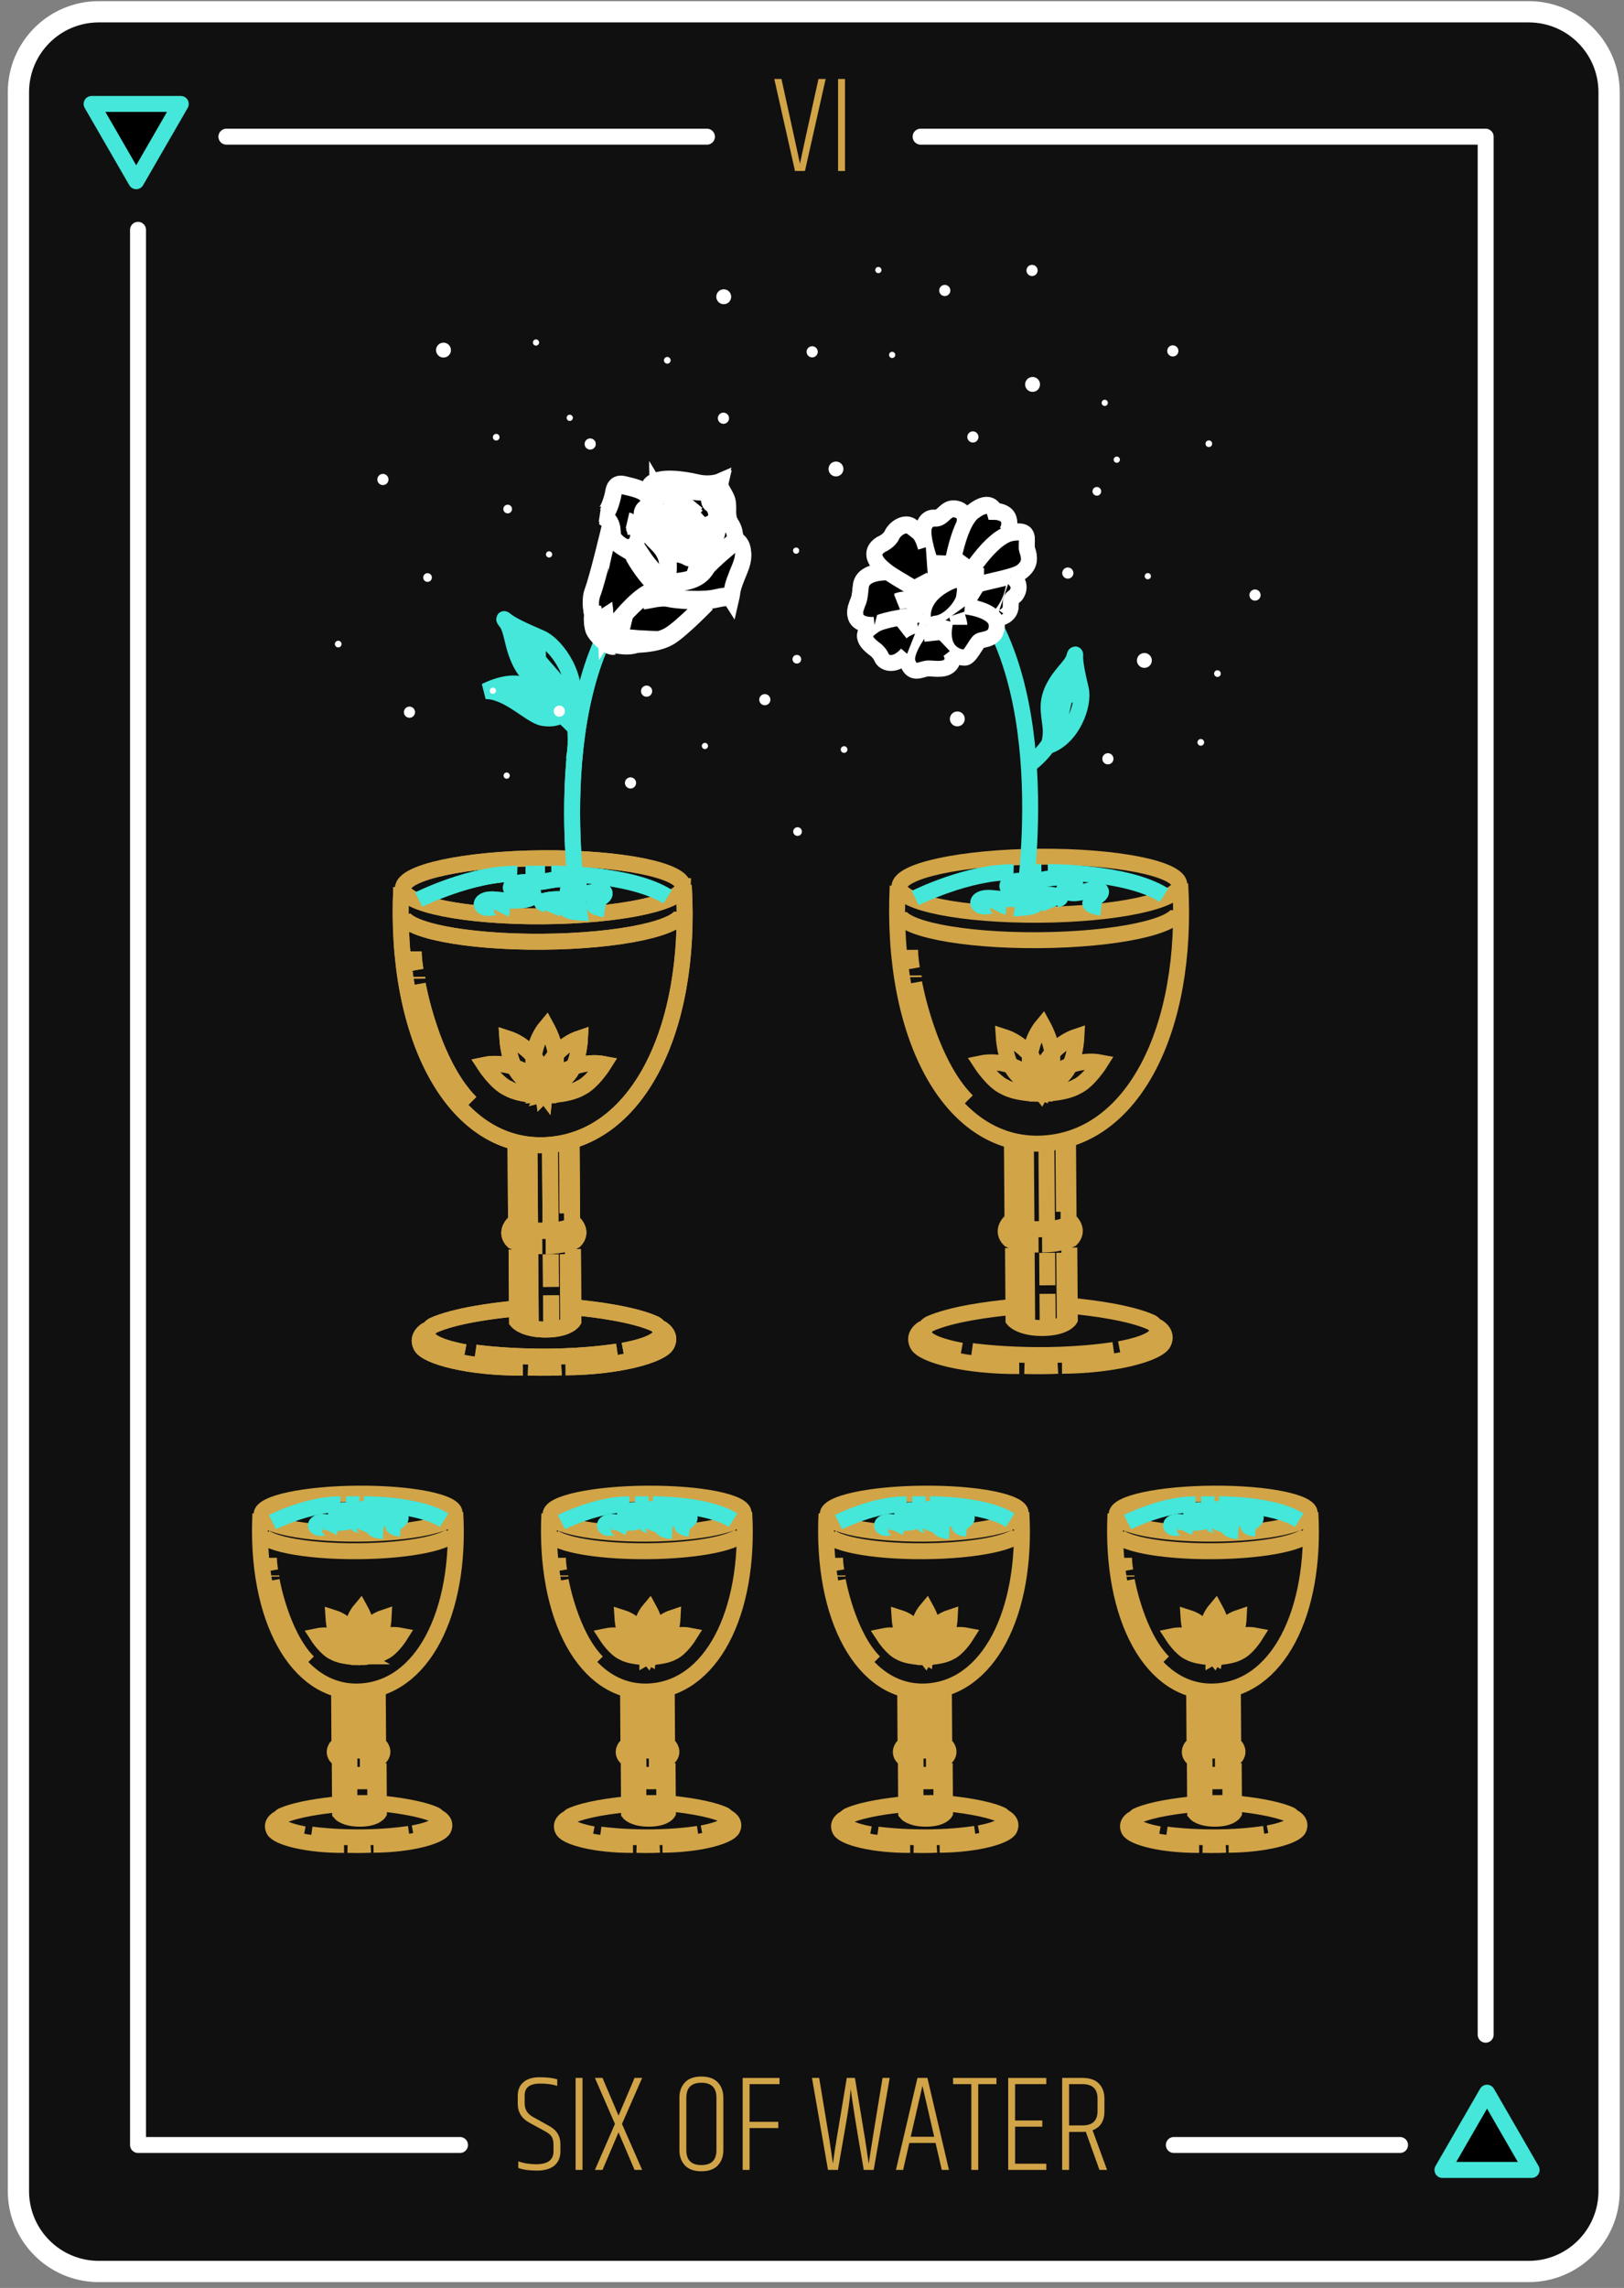
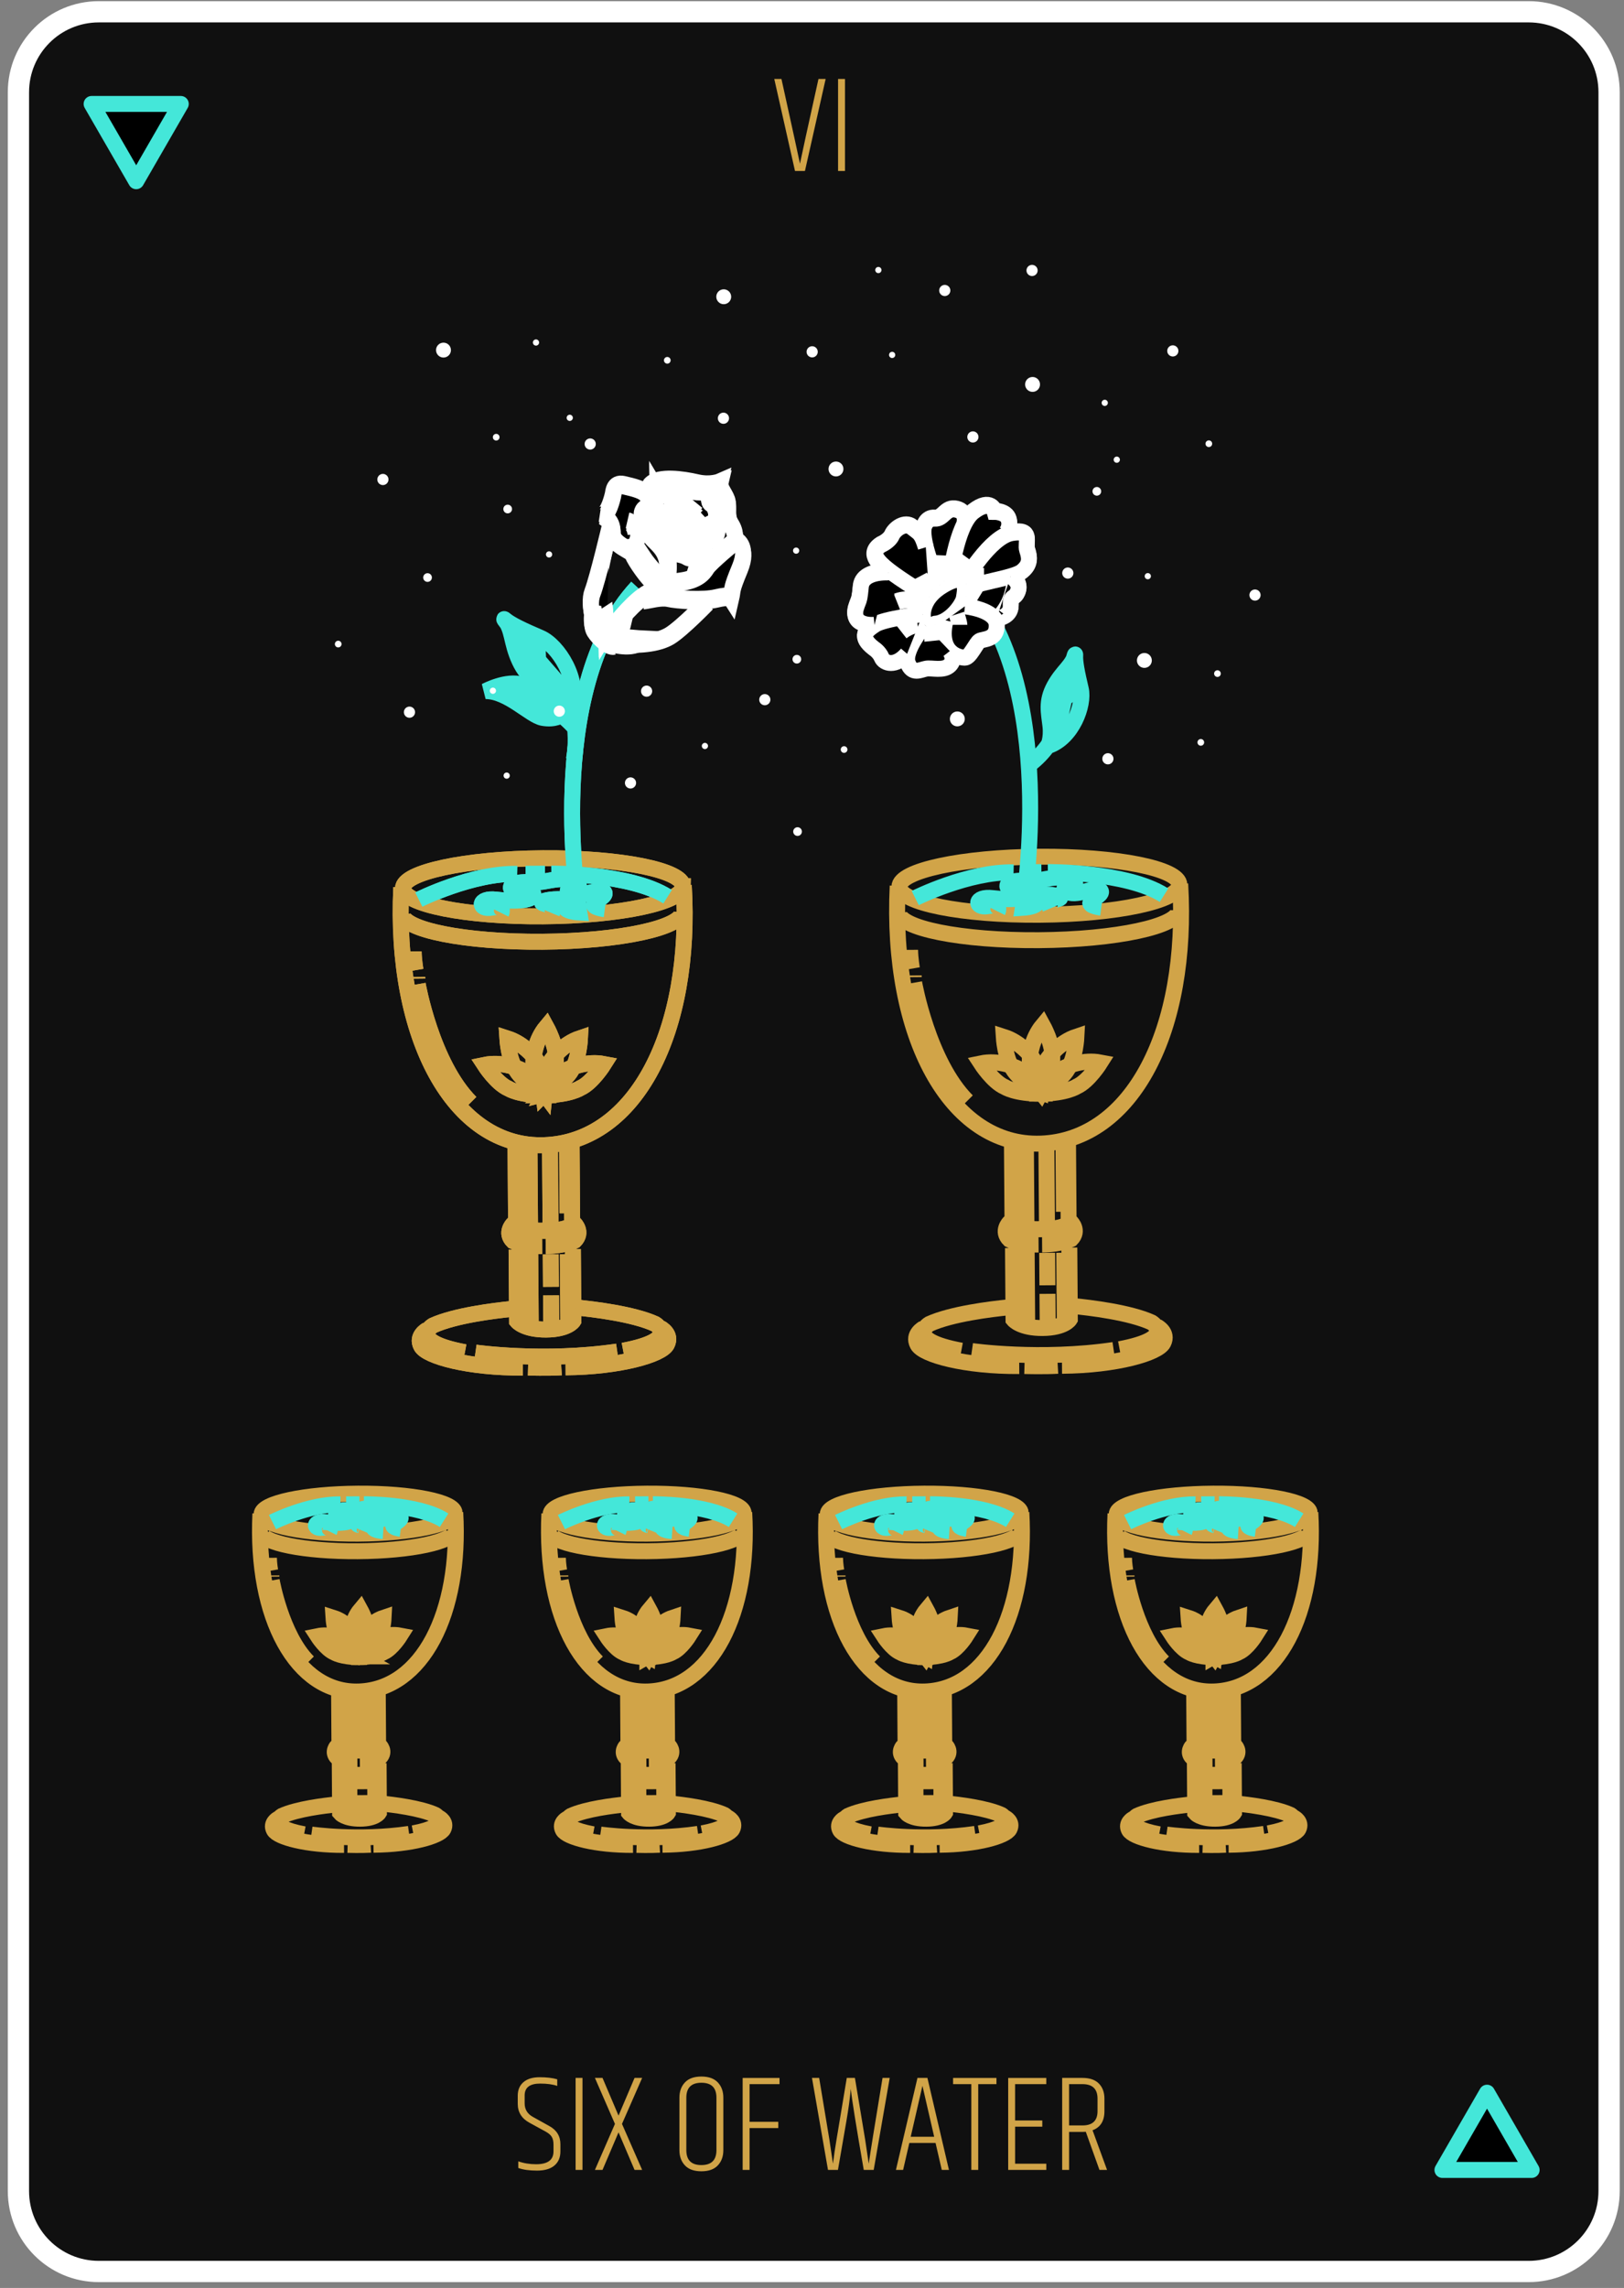
<svg xmlns="http://www.w3.org/2000/svg" width="191" height="269" viewBox="0 0 191 269">
  <rect x="0" y="0" width="191" height="269" fill="#808080" stroke="none" />
  <g fill="none" fill-rule="evenodd">
    <g>
      <g>
        <path fill="#101010" stroke="#FFF" stroke-linecap="round" stroke-linejoin="round" stroke-width="2.5" d="M177.795 266.063H9.62c-5.22 0-9.452-4.233-9.452-9.453V9.838C.169 4.617 4.4.385 9.62.385h168.174c5.22 0 9.452 4.232 9.452 9.453V256.61c0 5.22-4.232 9.453-9.452 9.453z" transform="translate(-486 -1515) translate(488 1516)" />
        <path fill="#D1A448" fill-rule="nonzero" d="M61.157 254.201c.893 0 1.575-.198 2.046-.593.47-.395.706-.95.706-1.664v-.845c0-.952-.438-1.667-1.315-2.143l-1.9-1.056c-.66-.357-.99-.893-.99-1.608v-.925c0-.931.605-1.397 1.818-1.397.823 0 1.494.092 2.014.276v-.78c-.563-.162-1.253-.243-2.07-.243-.818 0-1.452.192-1.9.577-.45.384-.675.917-.675 1.6v.941c0 .985.455 1.727 1.364 2.225l1.9 1.04c.358.194.604.405.74.633.135.227.202.53.202.909v.796c0 1.007-.682 1.51-2.046 1.51-.758 0-1.456-.114-2.095-.341v.78c.574.205 1.307.308 2.2.308zm5.35-.081v-10.816h-.811v10.816h.812zm2.355 0l1.884-4.417 1.884 4.417h.893l-2.371-5.408 2.371-5.408h-.893l-1.884 4.434-1.884-4.434h-.893l2.355 5.408-2.355 5.408h.893zm11.628.162c.855 0 1.5-.23 1.932-.69.433-.46.65-1.058.65-1.794v-6.171c0-.737-.217-1.335-.65-1.795-.433-.46-1.077-.69-1.932-.69-.856 0-1.5.23-1.933.69-.433.46-.65 1.058-.65 1.795v6.17c0 .737.217 1.335.65 1.795.433.46 1.077.69 1.933.69zm0-.73c-1.18 0-1.77-.585-1.77-1.754v-6.171c0-1.17.59-1.754 1.77-1.754 1.18 0 1.77.584 1.77 1.754v6.17c0 1.17-.59 1.754-1.77 1.754zm5.667.568v-4.92h3.378v-.732h-3.378v-4.433h3.524v-.73h-4.336v10.815h.812zm10.394 0l.99-5.717c.238-1.364.412-2.636.52-3.816.119 1.18.628 4.358 1.526 9.533h1.17l1.883-10.816h-.844c-.899 5.446-1.44 8.808-1.624 10.085l-.422-2.842-1.202-7.243h-.958l-1.202 7.227c-.162.953-.303 1.905-.422 2.858l-.422-2.842-1.202-7.243h-.844l1.883 10.816h1.17zm7.665 0l.73-3.167h3.086l.73 3.167h.845l-2.533-10.816h-1.17l-2.533 10.816h.845zm3.653-3.898h-2.76l1.38-5.992 1.38 5.992zm5.18 3.898v-10.085h2.144v-.73h-5.099v.73h2.144v10.085h.812zm8.007 0v-.731h-3.67v-4.352h3.199v-.73h-3.2v-4.272h3.67v-.73h-4.481v10.815h4.482zm2.68 0v-4.466h1.575c.173 0 .303-.005.39-.016l1.607 4.482h.893l-1.705-4.66c.931-.347 1.397-1.094 1.397-2.242v-1.478c0-.736-.217-1.326-.65-1.77-.433-.444-1.077-.666-1.932-.666h-2.388v10.816h.812zm1.575-5.23h-1.576v-4.855h1.576c1.18 0 1.77.568 1.77 1.705v1.478c0 1.115-.59 1.673-1.77 1.673z" transform="translate(-486 -1515) translate(488 1516)" />
        <g stroke="#FFF" stroke-linecap="round" stroke-linejoin="round" stroke-width="1.875">
-           <path d="M92.083.496L158.54.496 158.54 223.652M10.436.496L66.955.496M148.471 236.617L121.865 236.617M37.913 236.617L.043 236.617.043 11.447" transform="translate(-486 -1515) translate(488 1516) translate(14.19 14.574)" />
-         </g>
+           </g>
        <path fill="#D1A448" fill-rule="nonzero" d="M92.67 19.102l2.435-10.815h-.844c-1.267 5.716-1.992 9.034-2.177 9.954-.151-.736-.876-4.054-2.176-9.954h-.844L91.5 19.102h1.17zm4.709 0V8.287h-.812v10.815h.812z" transform="translate(-486 -1515) translate(488 1516)" />
        <g>
          <path fill="#000" d="M164.444 233.846L167.067 238.388 169.689 242.931 164.444 242.931 159.2 242.931 161.822 238.388z" transform="translate(-486 -1515) translate(488 1516) translate(8.446 11.196)" />
          <path stroke="#44E7D9" stroke-linecap="round" stroke-linejoin="round" stroke-width="1.875" d="M164.444 233.846L167.067 238.388 169.689 242.931 164.444 242.931 159.2 242.931 161.822 238.388z" transform="translate(-486 -1515) translate(488 1516) translate(8.446 11.196)" />
          <path fill="#000" d="M5.573 9.11L2.95 4.567 0.328 0.025 5.573 0.025 10.817 0.025 8.195 4.567z" transform="translate(-486 -1515) translate(488 1516) translate(8.446 11.196)" />
          <path stroke="#44E7D9" stroke-linecap="round" stroke-linejoin="round" stroke-width="1.875" d="M5.573 9.11L2.95 4.567 0.328 0.025 5.573 0.025 10.817 0.025 8.195 4.567z" transform="translate(-486 -1515) translate(488 1516) translate(8.446 11.196)" />
          <path stroke="#D1A448" stroke-width="1.875" d="M69.975 91.903c1.017 17.18-5.612 30.143-16.393 30.538-10.656.39-17.695-12.649-16.835-30.297M50.178 121.927L50.248 131.6M56.778 121.879L56.848 131.552M53.705 132.504c-2.008.015-3.013-.179-3.82-.775 0 0-.997 1.01.014 2.007 0 0 1.209.594 3.418.578M50.308 134.712l.06 8.432s.811.998 3.421.98c2.61-.02 3.205-1.028 3.205-1.028l-.061-8.432M51.826 122.654L51.895 132.09M51.914 134.7L51.978 143.534M54.239 123.038L54.302 131.671M54.327 135.285L54.355 139.1M54.362 140.104L54.387 143.517M56.246 123.023L56.3 130.452M56.335 135.27L56.392 143.101" transform="translate(-486 -1515) translate(488 1516) translate(8.446 11.196)" />
          <path stroke="#D1A448" stroke-width="1.875" d="M53.319 132.507c2.007-.015 3.01-.223 3.808-.831 0 0 1.012.997.015 2.008 0 0-1.2.61-3.409.627M69.876 92.004c.013 1.885-7.346 3.467-16.439 3.532-9.093.066-16.475-1.408-16.488-3.293-.014-1.886 7.346-3.467 16.438-3.533 9.093-.066 16.475 1.409 16.489 3.294zM49.817 141.689c-2.15.211-6.772.782-9.343 1.956 0 0-3.107 1.852 3.759 3.143M57.253 141.524c2.15.207 6.773.768 9.347 1.936 0 0 3.108 1.845-3.754 3.151M45.47 146.83s8.039 1.146 16.678-.12" transform="translate(-486 -1515) translate(488 1516) translate(8.446 11.196)" />
          <path stroke="#D1A448" stroke-width="1.875" d="M39.77 144.161s-1.315.712-.688 1.912c.626 1.2 5.578 2.57 11.96 2.524M56.07 148.565c6.383-.046 11.314-1.487 11.923-2.696.61-1.21-.715-1.902-.715-1.902M51.66 148.592s2.326.068 3.913-.028M69.79 94.993c.014 1.885-7.346 3.467-16.438 3.533-9.092.065-16.474-1.41-16.488-3.294M53.468 116.487s-.325-2.59 1.194-4.384c0 0 1.17-1.594 3.112-2.242 0 0-.124 2.615-1.045 3.835 0 0-.647 1.295-3.26 2.79z" transform="translate(-486 -1515) translate(488 1516) translate(8.446 11.196)" />
          <path stroke="#D1A448" stroke-width="1.875" d="M53.618 116.45s.287-2.595-1.257-4.366c0 0-1.193-1.577-3.144-2.198 0 0 .16 2.613 1.1 3.82 0 0 .665 1.286 3.3 2.743zM53.59 116.568s.986-2.416 3.188-3.236c0 0 1.802-.816 3.812-.429 0 0-1.39 2.219-2.79 2.831 0 0-1.2.812-4.21.834z" transform="translate(-486 -1515) translate(488 1516) translate(8.446 11.196)" />
          <path stroke="#D1A448" stroke-width="1.875" d="M53.587 116.568s-1.021-2.402-3.235-3.189c0 0-1.813-.79-3.818-.374 0 0 1.421 2.198 2.831 2.79 0 0 1.21.795 4.222.773z" transform="translate(-486 -1515) translate(488 1516) translate(8.446 11.196)" />
          <path stroke="#D1A448" stroke-width="1.875" d="M53.606 116.423s-1.632-2.037-1.276-4.36c0 0 .162-1.97 1.478-3.54 0 0 1.263 2.293 1.117 3.816 0 0 .126 1.442-1.32 4.084zM38.684 103.522s1.634 9.296 6.231 13.913M38.424 101.87s-.21-1.204-.217-2.207M38.632 102.872L38.63 102.671" transform="translate(-486 -1515) translate(488 1516) translate(8.446 11.196)" />
          <path stroke="#44E7D9" stroke-width="1.875" d="M54.487 95.173c.302-.722-.749-1.059-.749-1.059-1.237-.28.366-.582 1.355-.59.988-.006 1.482-.01.993.718-.489.729 1.612.858 1.612.858s-4.408-26.182 6.787-38.263M38.809 93.572s6.256-3.135 11.568-3.029M51.366 90.537L53.651 90.52M54.407 90.514s9.226-.083 13.666 2.72" transform="translate(-486 -1515) translate(488 1516) translate(8.446 11.196)" />
          <path stroke="#44E7D9" stroke-width="1.875" d="M48.52 95.15s.463-.929-1.14-.627c-1.604.301-1.677-1.22.548-.946 2.226.273 4.696.11 4.319-.757-.378-.866-2.718.02-2.6-.705.119-.726 2.096-.595 3.208-.603 1.111-.008 2.712-.745 4.323-.031 1.611.712-1.725.592-.608 1.308 1.117.717 3.33-.604 3.951-.173.621.43-.857 1.02-1.1 1.457-.245.437 1.265.635 1.265.635" transform="translate(-486 -1515) translate(488 1516) translate(8.446 11.196)" />
          <path stroke="#D1A448" stroke-width="1.875" d="M69.975 91.903c1.017 17.18-5.612 30.143-16.393 30.538-10.656.39-17.695-12.649-16.835-30.297M50.178 121.927L50.248 131.6M56.778 121.879L56.848 131.552M53.705 132.504c-2.008.015-3.013-.179-3.82-.775 0 0-.997 1.01.014 2.007 0 0 1.209.594 3.418.578M50.308 134.712l.06 8.432s.811.998 3.421.98c2.61-.02 3.205-1.028 3.205-1.028l-.061-8.432M51.826 122.654L51.895 132.09M51.914 134.7L51.978 143.534M54.239 123.038L54.302 131.671M54.327 135.285L54.355 139.1M54.362 140.104L54.387 143.517M56.246 123.023L56.3 130.452M56.335 135.27L56.392 143.101" transform="translate(-486 -1515) translate(488 1516) translate(8.446 11.196)" />
          <path stroke="#D1A448" stroke-width="1.875" d="M53.319 132.507c2.007-.015 3.01-.223 3.808-.831 0 0 1.012.997.015 2.008 0 0-1.2.61-3.409.627M69.876 92.004c.013 1.885-7.346 3.467-16.439 3.532-9.093.066-16.475-1.408-16.488-3.293-.014-1.886 7.346-3.467 16.438-3.533 9.093-.066 16.475 1.409 16.489 3.294zM49.817 141.689c-2.15.211-6.772.782-9.343 1.956 0 0-3.107 1.852 3.759 3.143M57.253 141.524c2.15.207 6.773.768 9.347 1.936 0 0 3.108 1.845-3.754 3.151M45.47 146.83s8.039 1.146 16.678-.12" transform="translate(-486 -1515) translate(488 1516) translate(8.446 11.196)" />
          <path stroke="#D1A448" stroke-width="1.875" d="M39.77 144.161s-1.315.712-.688 1.912c.626 1.2 5.578 2.57 11.96 2.524M56.07 148.565c6.383-.046 11.314-1.487 11.923-2.696.61-1.21-.715-1.902-.715-1.902M51.66 148.592s2.326.068 3.913-.028M69.79 94.993c.014 1.885-7.346 3.467-16.438 3.533-9.092.065-16.474-1.41-16.488-3.294M53.468 116.487s-.325-2.59 1.194-4.384c0 0 1.17-1.594 3.112-2.242 0 0-.124 2.615-1.045 3.835 0 0-.647 1.295-3.26 2.79z" transform="translate(-486 -1515) translate(488 1516) translate(8.446 11.196)" />
          <path stroke="#D1A448" stroke-width="1.875" d="M53.618 116.45s.287-2.595-1.257-4.366c0 0-1.193-1.577-3.144-2.198 0 0 .16 2.613 1.1 3.82 0 0 .665 1.286 3.3 2.743zM53.59 116.568s.986-2.416 3.188-3.236c0 0 1.802-.816 3.812-.429 0 0-1.39 2.219-2.79 2.831 0 0-1.2.812-4.21.834z" transform="translate(-486 -1515) translate(488 1516) translate(8.446 11.196)" />
          <path stroke="#D1A448" stroke-width="1.875" d="M53.587 116.568s-1.021-2.402-3.235-3.189c0 0-1.813-.79-3.818-.374 0 0 1.421 2.198 2.831 2.79 0 0 1.21.795 4.222.773z" transform="translate(-486 -1515) translate(488 1516) translate(8.446 11.196)" />
          <path stroke="#D1A448" stroke-width="1.875" d="M53.606 116.423s-1.632-2.037-1.276-4.36c0 0 .162-1.97 1.478-3.54 0 0 1.263 2.293 1.117 3.816 0 0 .126 1.442-1.32 4.084zM38.684 103.522s1.634 9.296 6.231 13.913M38.424 101.87s-.21-1.204-.217-2.207M38.632 102.872L38.63 102.671" transform="translate(-486 -1515) translate(488 1516) translate(8.446 11.196)" />
          <path stroke="#44E7D9" stroke-width="1.875" d="M54.487 95.173c.302-.722-.749-1.059-.749-1.059-1.237-.28.366-.582 1.355-.59.988-.006 1.482-.01.993.718-.489.729 1.612.858 1.612.858s-4.408-26.182 6.787-38.263M38.809 93.572s6.256-3.135 11.568-3.029M51.366 90.537L53.651 90.52M54.407 90.514s9.226-.083 13.666 2.72" transform="translate(-486 -1515) translate(488 1516) translate(8.446 11.196)" />
          <path stroke="#44E7D9" stroke-width="1.875" d="M48.52 95.15s.463-.929-1.14-.627c-1.604.301-1.677-1.22.548-.946 2.226.273 4.696.11 4.319-.757-.378-.866-2.718.02-2.6-.705.119-.726 2.096-.595 3.208-.603 1.111-.008 2.712-.745 4.323-.031 1.611.712-1.725.592-.608 1.308 1.117.717 3.33-.604 3.951-.173.621.43-.857 1.02-1.1 1.457-.245.437 1.265.635 1.265.635" transform="translate(-486 -1515) translate(488 1516) translate(8.446 11.196)" />
          <path stroke="#D1A448" stroke-width="1.875" d="M128.36 91.722c1.017 17.18-5.612 30.143-16.393 30.537-10.657.39-17.695-12.648-16.835-30.296M108.563 121.746L108.633 131.419M115.163 121.698L115.233 131.371M112.09 132.323c-2.008.014-3.013-.179-3.82-.775 0 0-.997 1.01.014 2.007 0 0 1.209.594 3.417.578M108.692 134.53l.062 8.433s.81.998 3.42.98c2.61-.02 3.205-1.028 3.205-1.028l-.061-8.432M110.211 122.473L110.279 131.909M110.299 134.519L110.362 143.353M112.624 122.857L112.686 131.49M112.712 135.104L112.74 138.919M112.747 139.923L112.772 143.336M114.631 122.842L114.685 130.271M114.72 135.09L114.777 142.92" transform="translate(-486 -1515) translate(488 1516) translate(8.446 11.196)" />
          <path stroke="#D1A448" stroke-width="1.875" d="M111.703 132.326c2.008-.015 3.01-.223 3.81-.83 0 0 1.01.995.014 2.007 0 0-1.2.61-3.409.627M128.26 91.823c.014 1.885-7.346 3.466-16.438 3.532-9.093.066-16.475-1.408-16.489-3.294-.013-1.884 7.347-3.466 16.44-3.532 9.091-.066 16.474 1.409 16.487 3.294zM108.202 141.507c-2.15.212-6.772.783-9.344 1.957 0 0-3.106 1.852 3.76 3.143M115.638 141.343c2.15.207 6.773.767 9.346 1.936 0 0 3.11 1.845-3.754 3.151M103.855 146.649s8.039 1.146 16.678-.121" transform="translate(-486 -1515) translate(488 1516) translate(8.446 11.196)" />
          <path stroke="#D1A448" stroke-width="1.875" d="M98.154 143.98s-1.314.712-.688 1.912c.626 1.2 5.578 2.57 11.961 2.523M114.455 148.384c6.383-.046 11.314-1.487 11.923-2.696.61-1.21-.715-1.902-.715-1.902M110.045 148.411s2.326.068 3.912-.028M128.176 94.812c.013 1.885-7.347 3.467-16.44 3.532-9.091.066-16.474-1.408-16.487-3.293M111.853 116.306s-.325-2.59 1.193-4.384c0 0 1.17-1.594 3.113-2.242 0 0-.124 2.614-1.045 3.835 0 0-.647 1.295-3.261 2.79z" transform="translate(-486 -1515) translate(488 1516) translate(8.446 11.196)" />
          <path stroke="#D1A448" stroke-width="1.875" d="M112.003 116.268s.287-2.594-1.257-4.366c0 0-1.193-1.577-3.144-2.197 0 0 .16 2.613 1.1 3.82 0 0 .665 1.286 3.3 2.743zM111.974 116.387s.987-2.416 3.19-3.236c0 0 1.8-.816 3.811-.43 0 0-1.39 2.22-2.79 2.832 0 0-1.2.812-4.21.834z" transform="translate(-486 -1515) translate(488 1516) translate(8.446 11.196)" />
          <path stroke="#D1A448" stroke-width="1.875" d="M111.972 116.387s-1.021-2.402-3.236-3.189c0 0-1.812-.79-3.817-.374 0 0 1.421 2.198 2.831 2.79 0 0 1.21.795 4.222.773z" transform="translate(-486 -1515) translate(488 1516) translate(8.446 11.196)" />
          <path stroke="#D1A448" stroke-width="1.875" d="M111.99 116.242s-1.631-2.037-1.276-4.36c0 0 .163-1.97 1.479-3.54 0 0 1.263 2.293 1.117 3.815 0 0 .126 1.443-1.32 4.085zM97.068 103.341s1.635 9.296 6.232 13.913M96.809 101.689s-.21-1.204-.217-2.208M97.017 102.691L97.015 102.49" transform="translate(-486 -1515) translate(488 1516) translate(8.446 11.196)" />
          <path stroke="#44E7D9" stroke-width="1.875" d="M113.068 94.617c-.302-.722.75-1.059.75-1.059 1.237-.28-.367-.582-1.355-.59-.988-.006-1.483-.01-.993.718.488.729-1.613.858-1.613.858s4.408-26.182-6.787-38.263M97.194 93.391s6.256-3.135 11.568-3.028M109.751 90.355L112.036 90.339M112.792 90.333s9.226-.083 13.666 2.72" transform="translate(-486 -1515) translate(488 1516) translate(8.446 11.196)" />
          <path stroke="#44E7D9" stroke-width="1.875" d="M106.905 94.968s.463-.928-1.14-.626c-1.605.301-1.677-1.22.548-.946 2.226.273 4.695.11 4.318-.757-.377-.867-2.717.02-2.599-.705.118-.726 2.096-.595 3.208-.603 1.111-.009 2.711-.745 4.323-.032 1.611.713-1.725.593-.609 1.31 1.118.716 3.331-.604 3.952-.174.62.43-.857 1.02-1.1 1.457-.245.437 1.265.635 1.265.635" transform="translate(-486 -1515) translate(488 1516) translate(8.446 11.196)" />
          <path stroke="#D1A448" stroke-width="1.875" d="M43.096 165.623c.694 11.849-3.883 20.786-11.32 21.054-7.349.264-12.197-8.73-11.596-20.902M29.43 186.321L29.474 192.993M33.982 186.291L34.026 192.962M31.858 193.618c-1.385.009-2.078-.125-2.635-.537 0 0-.688.697.01 1.385 0 0 .833.41 2.356.4M29.513 195.139l.039 5.815s.559.69 2.359.677c1.8-.012 2.21-.707 2.21-.707l-.038-5.815M30.566 186.823L30.61 193.331M30.621 195.131L30.662 201.224M32.23 187.089L32.269 193.044M32.285 195.536L32.303 198.167M32.308 198.859L32.323 201.213M33.614 187.08L33.649 192.204M33.67 195.527L33.706 200.927" transform="translate(-486 -1515) translate(488 1516) translate(8.446 11.196)" />
          <path stroke="#D1A448" stroke-width="1.875" d="M31.591 193.62c1.385-.01 2.076-.153 2.627-.572 0 0 .697.688.01 1.385 0 0-.829.42-2.352.43M43.027 165.693c.009 1.3-5.068 2.387-11.339 2.429-6.27.041-11.36-.979-11.37-2.279-.008-1.3 5.068-2.387 11.34-2.429 6.27-.041 11.36.979 11.37 2.279zM29.172 199.95c-1.483.146-4.67.537-6.445 1.345 0 0-2.142 1.277 2.592 2.17M34.3 199.84c1.484.144 4.672.532 6.446 1.34 0 0 2.143 1.273-2.59 2.171M26.172 203.494s5.544.794 11.502-.076" transform="translate(-486 -1515) translate(488 1516) translate(8.446 11.196)" />
          <path stroke="#D1A448" stroke-width="1.875" d="M22.241 201.651s-.906.49-.475 1.318c.432.829 3.846 1.775 8.248 1.746M33.482 204.696c4.402-.03 7.803-1.021 8.224-1.855.42-.833-.492-1.312-.492-1.312M30.44 204.712s1.605.048 2.699-.018M42.968 167.754c.008 1.3-5.068 2.388-11.34 2.43-6.27.04-11.36-.98-11.37-2.28M31.701 182.571s-.223-1.787.825-3.023c0 0 .808-1.099 2.147-1.545 0 0-.086 1.803-.721 2.645 0 0-.447.893-2.25 1.923z" transform="translate(-486 -1515) translate(488 1516) translate(8.446 11.196)" />
          <path stroke="#D1A448" stroke-width="1.875" d="M31.804 182.545s.2-1.789-.865-3.011c0 0-.821-1.089-2.167-1.517 0 0 .11 1.802.757 2.635 0 0 .458.887 2.275 1.893zM31.785 182.627s.681-1.666 2.2-2.23c0 0 1.243-.563 2.63-.295 0 0-.96 1.53-1.926 1.952 0 0-.827.56-2.904.573z" transform="translate(-486 -1515) translate(488 1516) translate(8.446 11.196)" />
          <path stroke="#D1A448" stroke-width="1.875" d="M31.783 182.627s-.703-1.657-2.23-2.201c0 0-1.25-.546-2.633-.26 0 0 .98 1.517 1.952 1.926 0 0 .834.549 2.911.535z" transform="translate(-486 -1515) translate(488 1516) translate(8.446 11.196)" />
          <path stroke="#D1A448" stroke-width="1.875" d="M31.796 182.527s-1.124-1.406-.878-3.008c0 0 .113-1.359 1.021-2.44 0 0 .87 1.582.768 2.632 0 0 .087.994-.91 2.816zM21.51 173.623s1.123 6.412 4.292 9.598M21.332 172.483s-.144-.83-.148-1.522M21.475 173.175L21.474 173.036" transform="translate(-486 -1515) translate(488 1516) translate(8.446 11.196)" />
          <path stroke="#44E7D9" stroke-width="1.875" d="M34.628 167.823s-1.45-.09-1.112-.592c.338-.502-.003-.5-.684-.496-.682.005-1.788.212-.935.406 0 0 .725.233.516.73M21.601 166.76s4.316-2.159 7.98-2.083M30.263 164.673L31.838 164.662M32.36 164.659s6.363-.054 9.424 1.881" transform="translate(-486 -1515) translate(488 1516) translate(8.446 11.196)" />
          <path stroke="#44E7D9" stroke-width="1.875" d="M28.298 167.853s.32-.64-.787-.433c-1.106.208-1.155-.842.38-.652 1.534.19 3.237.078 2.978-.52-.26-.598-1.874.013-1.793-.487.082-.501 1.446-.41 2.213-.415.767-.005 1.87-.512 2.981-.02 1.111.493-1.19.408-.42.903.77.495 2.298-.415 2.726-.118.428.297-.592.703-.76 1.004-.169.301.872.439.872.439" transform="translate(-486 -1515) translate(488 1516) translate(8.446 11.196)" />
          <path stroke="#D1A448" stroke-width="1.875" d="M77.083 165.623c.694 11.849-3.883 20.786-11.32 21.054-7.349.264-12.198-8.73-11.597-20.902M63.417 186.321L63.461 192.993M67.968 186.291L68.013 192.962M65.844 193.618c-1.385.009-2.077-.125-2.635-.537 0 0-.687.697.01 1.385 0 0 .833.41 2.357.4M63.5 195.139l.039 5.815s.558.69 2.358.677c1.8-.012 2.211-.707 2.211-.707l-.039-5.815M64.553 186.823L64.596 193.331M64.608 195.131L64.648 201.224M66.216 187.089L66.256 193.044M66.272 195.536L66.29 198.167M66.294 198.859L66.31 201.213M67.601 187.08L67.635 192.204M67.657 195.527L67.693 200.927" transform="translate(-486 -1515) translate(488 1516) translate(8.446 11.196)" />
          <path stroke="#D1A448" stroke-width="1.875" d="M65.578 193.62c1.384-.01 2.076-.153 2.627-.572 0 0 .697.688.01 1.385 0 0-.829.42-2.352.43M77.014 165.693c.008 1.3-5.068 2.387-11.339 2.429-6.27.041-11.361-.979-11.37-2.279-.008-1.3 5.068-2.387 11.34-2.429 6.27-.041 11.36.979 11.369 2.279zM63.16 199.95c-1.484.146-4.672.537-6.446 1.345 0 0-2.143 1.277 2.591 2.17M68.287 199.84c1.484.144 4.671.532 6.446 1.34 0 0 2.143 1.273-2.591 2.171M60.159 203.494s5.543.794 11.502-.076" transform="translate(-486 -1515) translate(488 1516) translate(8.446 11.196)" />
          <path stroke="#D1A448" stroke-width="1.875" d="M56.228 201.651s-.907.49-.475 1.318c.431.829 3.846 1.775 8.248 1.746M67.468 204.696c4.402-.03 7.804-1.021 8.225-1.855.42-.833-.493-1.312-.493-1.312M64.427 204.712s1.604.048 2.698-.018M76.954 167.754c.009 1.3-5.068 2.388-11.339 2.43-6.27.04-11.36-.98-11.37-2.28M65.688 182.571s-.223-1.787.825-3.023c0 0 .807-1.099 2.147-1.545 0 0-.086 1.803-.722 2.645 0 0-.446.893-2.25 1.923z" transform="translate(-486 -1515) translate(488 1516) translate(8.446 11.196)" />
          <path stroke="#D1A448" stroke-width="1.875" d="M65.791 182.545s.2-1.789-.865-3.011c0 0-.822-1.089-2.168-1.517 0 0 .11 1.802.757 2.635 0 0 .459.887 2.276 1.893zM65.771 182.627s.682-1.666 2.201-2.23c0 0 1.243-.563 2.63-.295 0 0-.96 1.53-1.926 1.952 0 0-.828.56-2.905.573z" transform="translate(-486 -1515) translate(488 1516) translate(8.446 11.196)" />
          <path stroke="#D1A448" stroke-width="1.875" d="M65.77 182.627s-.703-1.657-2.23-2.201c0 0-1.25-.546-2.633-.26 0 0 .98 1.517 1.952 1.926 0 0 .834.549 2.911.535z" transform="translate(-486 -1515) translate(488 1516) translate(8.446 11.196)" />
          <path stroke="#D1A448" stroke-width="1.875" d="M65.783 182.527s-1.125-1.406-.879-3.008c0 0 .113-1.359 1.022-2.44 0 0 .87 1.582.768 2.632 0 0 .087.994-.911 2.816zM55.497 173.623s1.123 6.412 4.292 9.598M55.319 172.483s-.144-.83-.149-1.522M55.462 173.175L55.461 173.036" transform="translate(-486 -1515) translate(488 1516) translate(8.446 11.196)" />
          <path stroke="#44E7D9" stroke-width="1.875" d="M68.615 167.823s-1.45-.09-1.112-.592c.338-.502-.003-.5-.685-.496-.681.005-1.788.212-.934.406 0 0 .725.233.516.73M55.588 166.76s4.315-2.159 7.98-2.083M64.25 164.673L65.825 164.662M66.347 164.659s6.362-.054 9.424 1.881" transform="translate(-486 -1515) translate(488 1516) translate(8.446 11.196)" />
          <path stroke="#44E7D9" stroke-width="1.875" d="M62.284 167.853s.32-.64-.786-.433c-1.106.208-1.155-.842.38-.652 1.534.19 3.237.078 2.977-.52-.26-.598-1.874.013-1.792-.487.082-.501 1.446-.41 2.213-.415.766-.005 1.87-.512 2.981-.02 1.11.493-1.19.408-.42.903.77.495 2.297-.415 2.725-.118.429.297-.591.703-.76 1.004-.168.301.873.439.873.439" transform="translate(-486 -1515) translate(488 1516) translate(8.446 11.196)" />
          <path stroke="#D1A448" stroke-width="1.875" d="M109.677 165.623c.694 11.849-3.883 20.786-11.319 21.054-7.35.264-12.198-8.73-11.597-20.902M96.011 186.321L96.055 192.993M100.563 186.291L100.607 192.962M98.439 193.618c-1.385.009-2.078-.125-2.635-.537 0 0-.688.697.01 1.385 0 0 .833.41 2.356.4M96.095 195.139l.038 5.815s.559.69 2.359.677c1.8-.012 2.21-.707 2.21-.707l-.038-5.815M97.147 186.823L97.191 193.331M97.202 195.131L97.243 201.224M98.811 187.089L98.85 193.044M98.867 195.536L98.884 198.167M98.889 198.859L98.905 201.213M100.196 187.08L100.23 192.204M100.252 195.527L100.287 200.927" transform="translate(-486 -1515) translate(488 1516) translate(8.446 11.196)" />
          <path stroke="#D1A448" stroke-width="1.875" d="M98.172 193.62c1.385-.01 2.076-.153 2.627-.572 0 0 .697.688.01 1.385 0 0-.828.42-2.351.43M109.608 165.693c.009 1.3-5.067 2.387-11.338 2.429-6.271.041-11.362-.979-11.37-2.279-.009-1.3 5.068-2.387 11.339-2.429 6.27-.041 11.361.979 11.37 2.279zM95.753 199.95c-1.483.146-4.67.537-6.444 1.345 0 0-2.143 1.277 2.59 2.17M100.882 199.84c1.483.144 4.67.532 6.445 1.34 0 0 2.143 1.273-2.59 2.171M92.753 203.494s5.544.794 11.503-.076" transform="translate(-486 -1515) translate(488 1516) translate(8.446 11.196)" />
          <path stroke="#D1A448" stroke-width="1.875" d="M88.823 201.651s-.907.49-.475 1.318c.43.829 3.846 1.775 8.248 1.746M100.063 204.696c4.402-.03 7.804-1.021 8.224-1.855.42-.833-.492-1.312-.492-1.312M97.022 204.712s1.604.048 2.698-.018M109.549 167.754c.008 1.3-5.068 2.388-11.34 2.43-6.27.04-11.36-.98-11.37-2.28M98.282 182.571s-.223-1.787.825-3.023c0 0 .808-1.099 2.148-1.545 0 0-.087 1.803-.722 2.645 0 0-.447.893-2.25 1.923z" transform="translate(-486 -1515) translate(488 1516) translate(8.446 11.196)" />
          <path stroke="#D1A448" stroke-width="1.875" d="M98.386 182.545s.199-1.789-.866-3.011c0 0-.821-1.089-2.167-1.517 0 0 .11 1.802.757 2.635 0 0 .458.887 2.276 1.893zM98.366 182.627s.681-1.666 2.2-2.23c0 0 1.243-.563 2.63-.295 0 0-.96 1.53-1.926 1.952 0 0-.827.56-2.904.573z" transform="translate(-486 -1515) translate(488 1516) translate(8.446 11.196)" />
          <path stroke="#D1A448" stroke-width="1.875" d="M98.364 182.627s-.703-1.657-2.23-2.201c0 0-1.25-.546-2.633-.26 0 0 .98 1.517 1.952 1.926 0 0 .834.549 2.911.535z" transform="translate(-486 -1515) translate(488 1516) translate(8.446 11.196)" />
          <path stroke="#D1A448" stroke-width="1.875" d="M98.377 182.527s-1.124-1.406-.878-3.008c0 0 .113-1.359 1.021-2.44 0 0 .87 1.582.769 2.632 0 0 .086.994-.912 2.816zM88.091 173.623s1.123 6.412 4.292 9.598M87.913 172.483s-.144-.83-.148-1.522M88.056 173.175L88.055 173.036" transform="translate(-486 -1515) translate(488 1516) translate(8.446 11.196)" />
          <path stroke="#44E7D9" stroke-width="1.875" d="M101.209 167.823s-1.449-.09-1.111-.592c.337-.502-.004-.5-.685-.496-.682.005-1.788.212-.935.406 0 0 .725.233.516.73M88.182 166.76s4.316-2.159 7.98-2.083M96.844 164.673L98.42 164.662M98.941 164.659s6.363-.054 9.424 1.881" transform="translate(-486 -1515) translate(488 1516) translate(8.446 11.196)" />
          <path stroke="#44E7D9" stroke-width="1.875" d="M94.879 167.853s.32-.64-.786-.433c-1.107.208-1.156-.842.379-.652 1.534.19 3.238.078 2.978-.52-.26-.598-1.874.013-1.792-.487.082-.501 1.445-.41 2.212-.415.767-.005 1.871-.512 2.981-.02 1.111.493-1.19.408-.42.903.77.495 2.298-.415 2.726-.118.428.297-.592.703-.76 1.004-.168.301.872.439.872.439" transform="translate(-486 -1515) translate(488 1516) translate(8.446 11.196)" />
          <path stroke="#D1A448" stroke-width="1.875" d="M143.664 165.623c.694 11.849-3.883 20.786-11.32 21.054-7.349.264-12.197-8.73-11.596-20.902M129.998 186.321L130.042 192.993M134.55 186.291L134.594 192.962M132.425 193.618c-1.384.009-2.077-.125-2.634-.537 0 0-.688.697.009 1.385 0 0 .833.41 2.357.4M130.081 195.139l.039 5.815s.559.69 2.359.677c1.8-.012 2.21-.707 2.21-.707l-.038-5.815M131.134 186.823L131.177 193.331M131.189 195.131L131.229 201.224M132.798 187.089L132.837 193.044M132.854 195.536L132.871 198.167M132.875 198.859L132.891 201.213M134.182 187.08L134.216 192.204M134.238 195.527L134.274 200.927" transform="translate(-486 -1515) translate(488 1516) translate(8.446 11.196)" />
          <path stroke="#D1A448" stroke-width="1.875" d="M132.159 193.62c1.385-.01 2.076-.153 2.627-.572 0 0 .697.688.01 1.385 0 0-.828.42-2.352.43M143.595 165.693c.009 1.3-5.068 2.387-11.339 2.429-6.27.041-11.36-.979-11.37-2.279-.008-1.3 5.068-2.387 11.34-2.429 6.27-.041 11.36.979 11.37 2.279zM129.74 199.95c-1.483.146-4.67.537-6.445 1.345 0 0-2.142 1.277 2.591 2.17M134.868 199.84c1.484.144 4.671.532 6.446 1.34 0 0 2.143 1.273-2.59 2.171M126.74 203.494s5.543.794 11.502-.076" transform="translate(-486 -1515) translate(488 1516) translate(8.446 11.196)" />
          <path stroke="#D1A448" stroke-width="1.875" d="M122.81 201.651s-.908.49-.476 1.318c.432.829 3.846 1.775 8.249 1.746M134.05 204.696c4.402-.03 7.804-1.021 8.224-1.855.42-.833-.493-1.312-.493-1.312M131.008 204.712s1.604.048 2.698-.018M143.535 167.754c.009 1.3-5.067 2.388-11.338 2.43-6.271.04-11.362-.98-11.37-2.28M132.269 182.571s-.223-1.787.825-3.023c0 0 .807-1.099 2.147-1.545 0 0-.086 1.803-.722 2.645 0 0-.446.893-2.25 1.923z" transform="translate(-486 -1515) translate(488 1516) translate(8.446 11.196)" />
          <path stroke="#D1A448" stroke-width="1.875" d="M132.372 182.545s.2-1.789-.865-3.011c0 0-.822-1.089-2.168-1.517 0 0 .11 1.802.758 2.635 0 0 .458.887 2.275 1.893zM132.352 182.627s.682-1.666 2.201-2.23c0 0 1.243-.563 2.63-.295 0 0-.96 1.53-1.926 1.952 0 0-.828.56-2.905.573z" transform="translate(-486 -1515) translate(488 1516) translate(8.446 11.196)" />
          <path stroke="#D1A448" stroke-width="1.875" d="M132.351 182.627s-.703-1.657-2.23-2.201c0 0-1.25-.546-2.633-.26 0 0 .98 1.517 1.952 1.926 0 0 .834.549 2.911.535z" transform="translate(-486 -1515) translate(488 1516) translate(8.446 11.196)" />
          <path stroke="#D1A448" stroke-width="1.875" d="M132.364 182.527s-1.125-1.406-.879-3.008c0 0 .113-1.359 1.022-2.44 0 0 .87 1.582.768 2.632 0 0 .087.994-.911 2.816zM122.078 173.623s1.123 6.412 4.292 9.598M121.9 172.483s-.144-.83-.149-1.522M122.043 173.175L122.042 173.036" transform="translate(-486 -1515) translate(488 1516) translate(8.446 11.196)" />
          <path stroke="#44E7D9" stroke-width="1.875" d="M135.196 167.823s-1.45-.09-1.112-.592c.338-.502-.003-.5-.685-.496-.681.005-1.787.212-.934.406 0 0 .725.233.516.73M122.169 166.76s4.315-2.159 7.98-2.083M130.831 164.673L132.406 164.662M132.928 164.659s6.362-.054 9.424 1.881" transform="translate(-486 -1515) translate(488 1516) translate(8.446 11.196)" />
          <path stroke="#44E7D9" stroke-width="1.875" d="M128.866 167.853s.32-.64-.787-.433c-1.106.208-1.155-.842.38-.652 1.534.19 3.237.078 2.977-.52-.259-.598-1.874.013-1.791-.487.081-.501 1.445-.41 2.212-.415.766-.005 1.87-.512 2.981-.02 1.111.493-1.19.408-.42.903.77.495 2.298-.415 2.726-.118.428.297-.592.703-.76 1.004-.169.301.872.439.872.439" transform="translate(-486 -1515) translate(488 1516) translate(8.446 11.196)" />
          <path fill="#000" d="M98.16 60.65s-.724-2.375 2.375-4.186c3.098-1.81 2.494.805 2.374 1.53-.12.724-1.57 2.857-3.38 3.018 0 0-.926.402-1.369-.363" transform="translate(-486 -1515) translate(488 1516) translate(8.446 11.196)" />
          <path stroke="#FFF" stroke-width="1.875" d="M98.16 60.65s-.724-2.375 2.375-4.186c3.098-1.81 2.494.805 2.374 1.53-.12.724-1.57 2.857-3.38 3.018 0 0-.926.402-1.369-.363z" transform="translate(-486 -1515) translate(488 1516) translate(8.446 11.196)" />
          <g>
            <path fill="#000" d="M2.079 9.167S-.135 4.377.228 2.406c0 0 .24-1.127 1.287-1.046C2.562 1.44 2.763-.01 4.091.313c1.328.322.885 1.65.885 1.65" transform="translate(-486 -1515) translate(488 1516) translate(8.446 11.196) translate(97.973 47.297)" />
            <path stroke="#FFF" stroke-width="1.875" d="M2.079 9.167S-.135 4.377.228 2.406c0 0 .24-1.127 1.287-1.046C2.562 1.44 2.763-.01 4.091.313c1.328.322.885 1.65.885 1.65" transform="translate(-486 -1515) translate(488 1516) translate(8.446 11.196) translate(97.973 47.297)" />
          </g>
          <g>
            <path fill="#000" d="M.245 8.941S.97 2.461 3.022.892c2.053-1.57 2.495 0 2.495 0s1.369 0 1.65.926c.282.925-.362 1.57-.362 1.57" transform="translate(-486 -1515) translate(488 1516) translate(8.446 11.196) translate(101.014 46.96)" />
            <path stroke="#FFF" stroke-width="1.875" d="M.245 8.941S.97 2.461 3.022.892c2.053-1.57 2.495 0 2.495 0s1.369 0 1.65.926c.282.925-.362 1.57-.362 1.57" transform="translate(-486 -1515) translate(488 1516) translate(8.446 11.196) translate(101.014 46.96)" />
          </g>
          <g>
            <path fill="#000" d="M.327 5.9S3.305.79 5.84.348C8.376-.096 7.37 1.514 7.651 2.36c.282.846.443 1.65-.603 2.495C6 5.7 1.113 6.22.318 7.026" transform="translate(-486 -1515) translate(488 1516) translate(8.446 11.196) translate(102.703 50)" />
            <path stroke="#FFF" stroke-width="1.875" d="M.327 5.9S3.305.79 5.84.348C8.376-.096 7.37 1.514 7.651 2.36c.282.846.443 1.65-.603 2.495C6 5.7 1.113 6.22.318 7.026" transform="translate(-486 -1515) translate(488 1516) translate(8.446 11.196) translate(102.703 50)" />
          </g>
          <g>
            <path fill="#000" d="M.575 3.319S.173 2.232.253.26" transform="translate(-486 -1515) translate(488 1516) translate(8.446 11.196) translate(100 52.703)" />
            <path stroke="#FFF" stroke-width="1.875" d="M.575 3.319S.173 2.232.253.26" transform="translate(-486 -1515) translate(488 1516) translate(8.446 11.196) translate(100 52.703)" />
          </g>
          <g>
            <path fill="#000" d="M.319 2.578S.68 1.13 1.325.244" transform="translate(-486 -1515) translate(488 1516) translate(8.446 11.196) translate(102.027 53.04)" />
            <path stroke="#FFF" stroke-width="1.875" d="M.319 2.578S.68 1.13 1.325.244" transform="translate(-486 -1515) translate(488 1516) translate(8.446 11.196) translate(102.027 53.04)" />
          </g>
          <g>
            <path fill="#000" d="M.15 1.236S.955.31 2.243.31" transform="translate(-486 -1515) translate(488 1516) translate(8.446 11.196) translate(103.04 55.068)" />
            <path stroke="#FFF" stroke-width="1.875" d="M.15 1.236S.955.31 2.243.31" transform="translate(-486 -1515) translate(488 1516) translate(8.446 11.196) translate(103.04 55.068)" />
          </g>
          <g>
            <path fill="#000" d="M.15.36s1.047-.322 1.57 0" transform="translate(-486 -1515) translate(488 1516) translate(8.446 11.196) translate(103.04 57.432)" />
            <path stroke="#FFF" stroke-width="1.875" d="M.15.36s1.047-.322 1.57 0" transform="translate(-486 -1515) translate(488 1516) translate(8.446 11.196) translate(103.04 57.432)" />
          </g>
          <g>
            <path fill="#000" d="M1.67.014s1.243.723.84 1.77c-.402 1.045-.885.362-.844 1.69C1.706 4.8.096 5.042.016 4.921" transform="translate(-486 -1515) translate(488 1516) translate(8.446 11.196) translate(106.757 55.405)" />
            <path stroke="#FFF" stroke-width="1.875" d="M1.67.014s1.243.723.84 1.77c-.402 1.045-.885.362-.844 1.69C1.706 4.8.096 5.042.016 4.921" transform="translate(-486 -1515) translate(488 1516) translate(8.446 11.196) translate(106.757 55.405)" />
          </g>
          <g>
            <path fill="#000" d="M2.692.175S6.354.538 6.435 2.35c.08 1.81-1.61 1.65-2.013 1.891-.402.242-1.127 1.972-1.73 1.972-.604 0-3.219-.458-2.274-4.394" transform="translate(-486 -1515) translate(488 1516) translate(8.446 11.196) translate(100.338 58.784)" />
            <path stroke="#FFF" stroke-width="1.875" d="M2.692.175S6.354.538 6.435 2.35c.08 1.81-1.61 1.65-2.013 1.891-.402.242-1.127 1.972-1.73 1.972-.604 0-3.219-.458-2.274-4.394" transform="translate(-486 -1515) translate(488 1516) translate(8.446 11.196) translate(100.338 58.784)" />
          </g>
          <g>
            <path fill="#000" d="M.037.087s.322 1.007.322 1.248" transform="translate(-486 -1515) translate(488 1516) translate(8.446 11.196) translate(102.027 59.797)" />
            <path stroke="#FFF" stroke-width="1.875" d="M.037.087s.322 1.007.322 1.248" transform="translate(-486 -1515) translate(488 1516) translate(8.446 11.196) translate(102.027 59.797)" />
          </g>
          <g>
            <path fill="#000" d="M2.375.322S-.16 3.34.363 4.789c.523 1.449 1.489.804 2.173.684.684-.121 2.053.322 2.777-.402.724-.725 0-1.662 0-1.662" transform="translate(-486 -1515) translate(488 1516) translate(8.446 11.196) translate(95.946 60.81)" />
            <path stroke="#FFF" stroke-width="1.875" d="M2.375.322S-.16 3.34.363 4.789c.523 1.449 1.489.804 2.173.684.684-.121 2.053.322 2.777-.402.724-.725 0-1.662 0-1.662" transform="translate(-486 -1515) translate(488 1516) translate(8.446 11.196) translate(95.946 60.81)" />
          </g>
          <g>
            <path fill="#000" d="M6.87.087S2.316.611 1.23 1.335c-1.087.724-1.892 1.408-.121 2.777 0 0 .644.402.925 1.087.282.684 1.629 1.137 2.987-.458" transform="translate(-486 -1515) translate(488 1516) translate(8.446 11.196) translate(91.216 59.797)" />
            <path stroke="#FFF" stroke-width="1.875" d="M6.87.087S2.316.611 1.23 1.335c-1.087.724-1.892 1.408-.121 2.777 0 0 .644.402.925 1.087.282.684 1.629 1.137 2.987-.458" transform="translate(-486 -1515) translate(488 1516) translate(8.446 11.196) translate(91.216 59.797)" />
          </g>
          <g>
            <path fill="#000" d="M6.623 8.563S2.469 6.174 1.786 5.651C1.1 5.128-.951 3.639.94 2.43c0 0 .966-.402 1.288-1.126C2.55.58 3.758-.305 4.602.379c.845.684 1.075.597 1.604 2.31" transform="translate(-486 -1515) translate(488 1516) translate(8.446 11.196) translate(92.23 49.324)" />
            <path stroke="#FFF" stroke-width="1.875" d="M6.623 8.563S2.469 6.174 1.786 5.651C1.1 5.128-.951 3.639.94 2.43c0 0 .966-.402 1.288-1.126C2.55.58 3.758-.305 4.602.379c.845.684 1.075.597 1.604 2.31" transform="translate(-486 -1515) translate(488 1516) translate(8.446 11.196) translate(92.23 49.324)" />
          </g>
          <path fill="#000" d="M94.015 54.975c-1.57-.04-3.099.402-3.22 1.69-.12 1.288-.2 1.53-.321 1.811-.121.282-.282.805-.282.805-.483 2.133 2.213 1.852 2.213 1.852s7.183 5.605 10.866 2.45c3.682-3.157 5.786-3.683 5.786-9.996 0-6.312-13.677-2.104-14.203 0-.526 2.104-.839 1.388-.839 1.388" transform="translate(-486 -1515) translate(488 1516) translate(8.446 11.196)" />
          <path stroke="#FFF" stroke-width="1.875" d="M94.015 54.975c-1.57-.04-3.099.402-3.22 1.69-.12 1.288-.2 1.53-.321 1.811-.121.282-.282.805-.282.805-.483 2.133 2.213 1.852 2.213 1.852s7.183 5.605 10.866 2.45c3.682-3.157 5.786-3.683 5.786-9.996 0-6.312-13.677-2.104-14.203 0-.526 2.104-.839 1.388-.839 1.388z" transform="translate(-486 -1515) translate(488 1516) translate(8.446 11.196)" />
          <g>
            <path fill="#000" d="M1.591 1.602S.465.717.103.032" transform="translate(-486 -1515) translate(488 1516) translate(8.446 11.196) translate(97.635 55.405)" />
            <path stroke="#FFF" stroke-width="1.875" d="M1.591 1.602S.465.717.103.032" transform="translate(-486 -1515) translate(488 1516) translate(8.446 11.196) translate(97.635 55.405)" />
          </g>
          <g>
            <path fill="#000" d="M3.147.368S1.337-.115.13.368" transform="translate(-486 -1515) translate(488 1516) translate(8.446 11.196) translate(94.932 58.108)" />
            <path stroke="#FFF" stroke-width="1.875" d="M3.147.368S1.337-.115.13.368" transform="translate(-486 -1515) translate(488 1516) translate(8.446 11.196) translate(94.932 58.108)" />
          </g>
          <g>
            <path fill="#000" d="M2.206.322s-.966.12-1.892.845" transform="translate(-486 -1515) translate(488 1516) translate(8.446 11.196) translate(95.27 60.81)" />
            <path stroke="#FFF" stroke-width="1.875" d="M2.206.322s-.966.12-1.892.845" transform="translate(-486 -1515) translate(488 1516) translate(8.446 11.196) translate(95.27 60.81)" />
          </g>
          <g>
            <path fill="#000" d="M.542.322S.14 1.448.22 2.213" transform="translate(-486 -1515) translate(488 1516) translate(8.446 11.196) translate(98.986 60.81)" />
            <path stroke="#FFF" stroke-width="1.875" d="M.542.322S.14 1.448.22 2.213" transform="translate(-486 -1515) translate(488 1516) translate(8.446 11.196) translate(98.986 60.81)" />
          </g>
          <path fill="#000" d="M98.162 60.782s-.725-2.374 2.374-4.185c3.099-1.81 2.495.805 2.375 1.53-.121.724-1.57 2.857-3.38 3.017 0 0-.926.403-1.37-.362" transform="translate(-486 -1515) translate(488 1516) translate(8.446 11.196)" />
          <path stroke="#FFF" stroke-width="1.875" d="M98.162 60.782s-.725-2.374 2.374-4.185c3.099-1.81 2.495.805 2.375 1.53-.121.724-1.57 2.857-3.38 3.017 0 0-.926.403-1.37-.362z" transform="translate(-486 -1515) translate(488 1516) translate(8.446 11.196)" />
          <g>
            <path fill="#000" d="M2.08 8.962S-.133 4.172.23 2.2c0 0 .24-1.127 1.287-1.047 1.046.08 1.247-1.368 2.576-1.046 1.328.322.885 1.65.885 1.65" transform="translate(-486 -1515) translate(488 1516) translate(8.446 11.196) translate(97.973 47.635)" />
            <path stroke="#FFF" stroke-width="1.875" d="M2.08 8.962S-.133 4.172.23 2.2c0 0 .24-1.127 1.287-1.047 1.046.08 1.247-1.368 2.576-1.046 1.328.322.885 1.65.885 1.65" transform="translate(-486 -1515) translate(488 1516) translate(8.446 11.196) translate(97.973 47.635)" />
          </g>
          <g>
            <path fill="#000" d="M.247 9.074s.725-6.48 2.777-8.049c2.052-1.57 2.495 0 2.495 0s1.368 0 1.65.926c.282.925-.362 1.57-.362 1.57" transform="translate(-486 -1515) translate(488 1516) translate(8.446 11.196) translate(101.014 46.96)" />
            <path stroke="#FFF" stroke-width="1.875" d="M.247 9.074s.725-6.48 2.777-8.049c2.052-1.57 2.495 0 2.495 0s1.368 0 1.65.926c.282.925-.362 1.57-.362 1.57" transform="translate(-486 -1515) translate(488 1516) translate(8.446 11.196) translate(101.014 46.96)" />
          </g>
          <g>
            <path fill="#000" d="M.329 5.696S3.306.585 5.842.142C8.377-.3 7.372 1.31 7.653 2.154c.282.845.443 1.65-.603 2.495-1.047.845-5.936 1.366-6.73 2.172" transform="translate(-486 -1515) translate(488 1516) translate(8.446 11.196) translate(102.703 50.338)" />
            <path stroke="#FFF" stroke-width="1.875" d="M.329 5.696S3.306.585 5.842.142C8.377-.3 7.372 1.31 7.653 2.154c.282.845.443 1.65-.603 2.495-1.047.845-5.936 1.366-6.73 2.172" transform="translate(-486 -1515) translate(488 1516) translate(8.446 11.196) translate(102.703 50.338)" />
          </g>
          <g>
            <path fill="#000" d="M.577 3.114S.174 2.027.255.055" transform="translate(-486 -1515) translate(488 1516) translate(8.446 11.196) translate(100 53.04)" />
            <path stroke="#FFF" stroke-width="1.875" d="M.577 3.114S.174 2.027.255.055" transform="translate(-486 -1515) translate(488 1516) translate(8.446 11.196) translate(100 53.04)" />
          </g>
          <g>
            <path fill="#000" d="M.32 2.373S.682.925 1.327.04" transform="translate(-486 -1515) translate(488 1516) translate(8.446 11.196) translate(102.027 53.378)" />
            <path stroke="#FFF" stroke-width="1.875" d="M.32 2.373S.682.925 1.327.04" transform="translate(-486 -1515) translate(488 1516) translate(8.446 11.196) translate(102.027 53.378)" />
          </g>
          <g>
            <path fill="#000" d="M.152 1.03S.957.106 2.245.106" transform="translate(-486 -1515) translate(488 1516) translate(8.446 11.196) translate(103.04 55.405)" />
            <path stroke="#FFF" stroke-width="1.875" d="M.152 1.03S.957.106 2.245.106" transform="translate(-486 -1515) translate(488 1516) translate(8.446 11.196) translate(103.04 55.405)" />
          </g>
          <g>
            <path fill="#000" d="M.152.493s1.046-.322 1.57 0" transform="translate(-486 -1515) translate(488 1516) translate(8.446 11.196) translate(103.04 57.432)" />
            <path stroke="#FFF" stroke-width="1.875" d="M.152.493s1.046-.322 1.57 0" transform="translate(-486 -1515) translate(488 1516) translate(8.446 11.196) translate(103.04 57.432)" />
          </g>
          <g>
            <path fill="#000" d="M1.673.147s1.242.723.84 1.769c-.403 1.046-.886.362-.846 1.69.04 1.328-1.57 1.57-1.65 1.449" transform="translate(-486 -1515) translate(488 1516) translate(8.446 11.196) translate(106.757 55.405)" />
            <path stroke="#FFF" stroke-width="1.875" d="M1.673.147s1.242.723.84 1.769c-.403 1.046-.886.362-.846 1.69.04 1.328-1.57 1.57-1.65 1.449" transform="translate(-486 -1515) translate(488 1516) translate(8.446 11.196) translate(106.757 55.405)" />
          </g>
          <g>
            <path fill="#000" d="M2.694.308S6.356.67 6.436 2.481c.08 1.812-1.61 1.65-2.012 1.892-.402.241-1.127 1.972-1.73 1.972-.604 0-3.22-.458-2.274-4.394" transform="translate(-486 -1515) translate(488 1516) translate(8.446 11.196) translate(100.338 58.784)" />
            <path stroke="#FFF" stroke-width="1.875" d="M2.694.308S6.356.67 6.436 2.481c.08 1.812-1.61 1.65-2.012 1.892-.402.241-1.127 1.972-1.73 1.972-.604 0-3.22-.458-2.274-4.394" transform="translate(-486 -1515) translate(488 1516) translate(8.446 11.196) translate(100.338 58.784)" />
          </g>
          <g>
            <path fill="#000" d="M.038.22S.36 1.227.36 1.468" transform="translate(-486 -1515) translate(488 1516) translate(8.446 11.196) translate(102.027 59.797)" />
            <path stroke="#FFF" stroke-width="1.875" d="M.038.22S.36 1.227.36 1.468" transform="translate(-486 -1515) translate(488 1516) translate(8.446 11.196) translate(102.027 59.797)" />
          </g>
          <g>
            <path fill="#000" d="M2.377.116S-.16 3.135.365 4.584c.523 1.449 1.489.804 2.173.684.684-.12 2.052.322 2.777-.403.724-.724 0-1.66 0-1.66" transform="translate(-486 -1515) translate(488 1516) translate(8.446 11.196) translate(95.946 61.149)" />
            <path stroke="#FFF" stroke-width="1.875" d="M2.377.116S-.16 3.135.365 4.584c.523 1.449 1.489.804 2.173.684.684-.12 2.052.322 2.777-.403.724-.724 0-1.66 0-1.66" transform="translate(-486 -1515) translate(488 1516) translate(8.446 11.196) translate(95.946 61.149)" />
          </g>
          <g>
            <path fill="#000" d="M6.872.22s-4.554.524-5.64 1.248C.143 2.192-.66 2.876 1.11 4.245c0 0 .645.402.926 1.086.282.684 1.629 1.138 2.987-.457" transform="translate(-486 -1515) translate(488 1516) translate(8.446 11.196) translate(91.216 59.797)" />
            <path stroke="#FFF" stroke-width="1.875" d="M6.872.22s-4.554.524-5.64 1.248C.143 2.192-.66 2.876 1.11 4.245c0 0 .645.402.926 1.086.282.684 1.629 1.138 2.987-.457" transform="translate(-486 -1515) translate(488 1516) translate(8.446 11.196) translate(91.216 59.797)" />
          </g>
          <g>
            <path fill="#000" d="M6.624 8.696s-4.153-2.39-4.837-2.913C1.103 5.261-.95 3.771.942 2.564c0 0 .966-.402 1.288-1.127.322-.724 1.53-1.61 2.374-.925.845.684 1.074.597 1.604 2.31" transform="translate(-486 -1515) translate(488 1516) translate(8.446 11.196) translate(92.23 49.324)" />
-             <path stroke="#FFF" stroke-width="1.875" d="M6.624 8.696s-4.153-2.39-4.837-2.913C1.103 5.261-.95 3.771.942 2.564c0 0 .966-.402 1.288-1.127.322-.724 1.53-1.61 2.374-.925.845.684 1.074.597 1.604 2.31" transform="translate(-486 -1515) translate(488 1516) translate(8.446 11.196) translate(92.23 49.324)" />
+             <path stroke="#FFF" stroke-width="1.875" d="M6.624 8.696C1.103 5.261-.95 3.771.942 2.564c0 0 .966-.402 1.288-1.127.322-.724 1.53-1.61 2.374-.925.845.684 1.074.597 1.604 2.31" transform="translate(-486 -1515) translate(488 1516) translate(8.446 11.196) translate(92.23 49.324)" />
          </g>
          <g>
            <path fill="#000" d="M2.542 6.197S-.154 6.48.33 4.348c0 0 .16-.523.281-.805.121-.282.202-.524.322-1.811C1.053.443 2.582 0 4.152.04" transform="translate(-486 -1515) translate(488 1516) translate(8.446 11.196) translate(89.865 55.068)" />
            <path stroke="#FFF" stroke-width="1.875" d="M2.542 6.197S-.154 6.48.33 4.348c0 0 .16-.523.281-.805.121-.282.202-.524.322-1.811C1.053.443 2.582 0 4.152.04" transform="translate(-486 -1515) translate(488 1516) translate(8.446 11.196) translate(89.865 55.068)" />
          </g>
          <g>
            <path fill="#000" d="M1.593 1.735S.466.85.104.165" transform="translate(-486 -1515) translate(488 1516) translate(8.446 11.196) translate(97.635 55.405)" />
            <path stroke="#FFF" stroke-width="1.875" d="M1.593 1.735S.466.85.104.165" transform="translate(-486 -1515) translate(488 1516) translate(8.446 11.196) translate(97.635 55.405)" />
          </g>
          <g>
            <path fill="#000" d="M3.149.501S1.339.018.131.501" transform="translate(-486 -1515) translate(488 1516) translate(8.446 11.196) translate(94.932 58.108)" />
            <path stroke="#FFF" stroke-width="1.875" d="M3.149.501S1.339.018.131.501" transform="translate(-486 -1515) translate(488 1516) translate(8.446 11.196) translate(94.932 58.108)" />
          </g>
          <g>
            <path fill="#000" d="M2.207.116S1.242.237.316.962" transform="translate(-486 -1515) translate(488 1516) translate(8.446 11.196) translate(95.27 61.149)" />
            <path stroke="#FFF" stroke-width="1.875" d="M2.207.116S1.242.237.316.962" transform="translate(-486 -1515) translate(488 1516) translate(8.446 11.196) translate(95.27 61.149)" />
          </g>
          <g>
            <path fill="#000" d="M.544.116S.142 1.243.222 2.008" transform="translate(-486 -1515) translate(488 1516) translate(8.446 11.196) translate(98.986 61.149)" />
            <path stroke="#FFF" stroke-width="1.875" d="M.544.116S.142 1.243.222 2.008" transform="translate(-486 -1515) translate(488 1516) translate(8.446 11.196) translate(98.986 61.149)" />
          </g>
          <g>
-             <path fill="#000" d="M2.705 17.642c1.916.199 4.406.04 5.84-.853 1.433-.895 4.337-3.9 4.337-3.9l1.697-1.703s2.822-4.607 1.117-7.341C13.992 1.11 6.651-.007 4.303.033c-2.348.04-3.98 9.6-3.98 9.6s-.604 5.123.803 6.618" transform="translate(-486 -1515) translate(488 1516) translate(8.446 11.196) translate(59.797 45.608)" />
            <path stroke="#FFF" stroke-width="1.875" d="M2.705 17.642c1.916.199 4.406.04 5.84-.853 1.433-.895 4.337-3.9 4.337-3.9l1.697-1.703s2.822-4.607 1.117-7.341C13.992 1.11 6.651-.007 4.303.033c-2.348.04-3.98 9.6-3.98 9.6s-.604 5.123.803 6.618" transform="translate(-486 -1515) translate(488 1516) translate(8.446 11.196) translate(59.797 45.608)" />
          </g>
          <path fill="#000" d="M68.026 55.824s.54-2.328-.425-4.514c-.964-2.186-.873-3.636-1.518-4.03-.643-.396-.984.016-1.092.482-.065.279.129.397.324.773.13.25.262.614.318 1.215.142 1.504 2.29 1.758 2.395 4.48l-.002 1.594z" transform="translate(-486 -1515) translate(488 1516) translate(8.446 11.196)" />
          <path stroke="#FFF" stroke-width="1.875" d="M68.026 55.824s.54-2.328-.425-4.514c-.964-2.186-.873-3.636-1.518-4.03-.643-.396-.984.016-1.092.482-.065.279.129.397.324.773.13.25.262.614.318 1.215.142 1.504 2.29 1.758 2.395 4.48l-.002 1.594z" transform="translate(-486 -1515) translate(488 1516) translate(8.446 11.196)" />
          <g>
-             <path fill="#000" d="M.729.292S.422 2.674.027 3.318" transform="translate(-486 -1515) translate(488 1516) translate(8.446 11.196) translate(64.19 48.31)" />
            <path stroke="#FFF" stroke-width="1.875" d="M.729.292S.422 2.674.027 3.318" transform="translate(-486 -1515) translate(488 1516) translate(8.446 11.196) translate(64.19 48.31)" />
          </g>
          <g>
            <path fill="#000" d="M5.967 2.075l-.536-.86C5.073.642 3.909.372 2.746.102c-1.164-.27-1.202.948-1.255 1.18C1.437 1.516.95 3.61.199 3.682c0 0 1.342.557 1.251 2.007-.091 1.45 2.236 1.99 2.361 2.51.125.52 1.967 3.154 2.432 3.262.466.108 1.218.037 1.218.037s-1.77-1.882-2.307-2.742c-.537-.86-1.127-1.488-1.198-2.24" transform="translate(-486 -1515) translate(488 1516) translate(8.446 11.196) translate(60.135 44.595)" />
            <path stroke="#FFF" stroke-width="1.875" d="M5.967 2.075l-.536-.86C5.073.642 3.909.372 2.746.102c-1.164-.27-1.202.948-1.255 1.18C1.437 1.516.95 3.61.199 3.682c0 0 1.342.557 1.251 2.007-.091 1.45 2.236 1.99 2.361 2.51.125.52 1.967 3.154 2.432 3.262.466.108 1.218.037 1.218.037s-1.77-1.882-2.307-2.742c-.537-.86-1.127-1.488-1.198-2.24" transform="translate(-486 -1515) translate(488 1516) translate(8.446 11.196) translate(60.135 44.595)" />
          </g>
          <g>
            <path fill="#000" d="M.233 9.926S2.33 7.224 3.998 6.384c1.666-.84 1.72-1.073 3.744-1.34 2.024-.266 2.705-1.089 3.1-1.733.394-.644 3.424-3.13 3.424-3.13s1.575.61.462 3.295-.773 2.274-1.043 3.438c0 0-.178-.287-1.737.087-1.558.375-4.692.138-5.623-.077-.931-.216-2.256.212-3.01.283" transform="translate(-486 -1515) translate(488 1516) translate(8.446 11.196) translate(61.824 51.014)" />
            <path stroke="#FFF" stroke-width="1.875" d="M.233 9.926S2.33 7.224 3.998 6.384c1.666-.84 1.72-1.073 3.744-1.34 2.024-.266 2.705-1.089 3.1-1.733.394-.644 3.424-3.13 3.424-3.13s1.575.61.462 3.295-.773 2.274-1.043 3.438c0 0-.178-.287-1.737.087-1.558.375-4.692.138-5.623-.077-.931-.216-2.256.212-3.01.283" transform="translate(-486 -1515) translate(488 1516) translate(8.446 11.196) translate(61.824 51.014)" />
          </g>
          <g>
            <path fill="#000" d="M10.763 6.756s.108-.466-.429-1.326c-.536-.86-.32-1.792-.39-2.544-.072-.752-1.073-1.72-.911-2.418 0 0-1.093.482-2.723.104C4.681.194 1.834-.22.866.781c0 0-.342.6-.655.801" transform="translate(-486 -1515) translate(488 1516) translate(8.446 11.196) translate(65.203 43.919)" />
            <path stroke="#FFF" stroke-width="1.875" d="M10.763 6.756s.108-.466-.429-1.326c-.536-.86-.32-1.792-.39-2.544-.072-.752-1.073-1.72-.911-2.418 0 0-1.093.482-2.723.104C4.681.194 1.834-.22.866.781c0 0-.342.6-.655.801" transform="translate(-486 -1515) translate(488 1516) translate(8.446 11.196) translate(65.203 43.919)" />
          </g>
          <g>
            <path fill="#000" d="M.233 4.1S1.22.895 1.616.25" transform="translate(-486 -1515) translate(488 1516) translate(8.446 11.196) translate(70.946 51.351)" />
            <path stroke="#FFF" stroke-width="1.875" d="M.233 4.1S1.22.895 1.616.25" transform="translate(-486 -1515) translate(488 1516) translate(8.446 11.196) translate(70.946 51.351)" />
          </g>
          <g>
            <path fill="#000" d="M.5 3.952s1.218.037 1.862.431c.645.395.986-.016 1.721-1.072.735-1.056 1.613-.607 1.883-1.771S6.002.322 6.002.322 4.39.93 3.996 1.574c-.395.644-1.13 1.7-2.116 1.717-.985.016-1.457.398-1.795.564" transform="translate(-486 -1515) translate(488 1516) translate(8.446 11.196) translate(67.905 48.649)" />
            <path stroke="#FFF" stroke-width="1.875" d="M.5 3.952s1.218.037 1.862.431c.645.395.986-.016 1.721-1.072.735-1.056 1.613-.607 1.883-1.771S6.002.322 6.002.322 4.39.93 3.996 1.574c-.395.644-1.13 1.7-2.116 1.717-.985.016-1.457.398-1.795.564" transform="translate(-486 -1515) translate(488 1516) translate(8.446 11.196) translate(67.905 48.649)" />
          </g>
          <g>
            <path fill="#000" d="M.045.773C.44.129 1.192.058 2.355.328c1.164.27 2.669.128 2.669.128s-.735 1.056-.091 1.45c.644.395.607 1.613.607 1.613" transform="translate(-486 -1515) translate(488 1516) translate(8.446 11.196) translate(68.243 44.932)" />
            <path stroke="#FFF" stroke-width="1.875" d="M.045.773C.44.129 1.192.058 2.355.328c1.164.27 2.669.128 2.669.128s-.735 1.056-.091 1.45c.644.395.607 1.613.607 1.613" transform="translate(-486 -1515) translate(488 1516) translate(8.446 11.196) translate(68.243 44.932)" />
          </g>
          <g>
            <path fill="#000" d="M5.846 4.254s-1.001-.968-1.538-1.828C3.772 1.566 3.88 1.1 2.716.83 1.552.56.854.398.676.11c0 0 .016.985-.611 1.575" transform="translate(-486 -1515) translate(488 1516) translate(8.446 11.196) translate(66.216 45.27)" />
            <path stroke="#FFF" stroke-width="1.875" d="M5.846 4.254s-1.001-.968-1.538-1.828C3.772 1.566 3.88 1.1 2.716.83 1.552.56.854.398.676.11c0 0 .016.985-.611 1.575" transform="translate(-486 -1515) translate(488 1516) translate(8.446 11.196) translate(66.216 45.27)" />
          </g>
          <g>
            <path fill="#000" d="M2.565 2.732s.627-.59-.017-.985S1.188.205.723.097C.257-.01.149.455.095.687" transform="translate(-486 -1515) translate(488 1516) translate(8.446 11.196) translate(68.243 47.973)" />
            <path stroke="#FFF" stroke-width="1.875" d="M2.565 2.732s.627-.59-.017-.985S1.188.205.723.097C.257-.01.149.455.095.687" transform="translate(-486 -1515) translate(488 1516) translate(8.446 11.196) translate(68.243 47.973)" />
          </g>
          <path fill="#000" d="M69.644 50.435s.054-.233-.536-.86c-.59-.628-.715-1.147-1.056-.736-.34.412.195 1.272.894 1.434l.698.162z" transform="translate(-486 -1515) translate(488 1516) translate(8.446 11.196)" />
          <path stroke="#FFF" stroke-width="1.875" d="M69.644 50.435s.054-.233-.536-.86c-.59-.628-.715-1.147-1.056-.736-.34.412.195 1.272.894 1.434l.698.162z" transform="translate(-486 -1515) translate(488 1516) translate(8.446 11.196)" />
          <g>
            <path fill="#000" d="M3.757 2.68s-1.683-.144-2.382-.306c0 0 1.11.502 1.056.735-.054.233-.806.304-1.45-.091C.336 2.623-.271 1.011.124.366c.394-.644.31.36.54.637 0 0 .354.797.533 1.084" transform="translate(-486 -1515) translate(488 1516) translate(8.446 11.196) translate(67.23 48.31)" />
            <path stroke="#FFF" stroke-width="1.875" d="M3.757 2.68s-1.683-.144-2.382-.306c0 0 1.11.502 1.056.735-.054.233-.806.304-1.45-.091C.336 2.623-.271 1.011.124.366c.394-.644.31.36.54.637 0 0 .354.797.533 1.084" transform="translate(-486 -1515) translate(488 1516) translate(8.446 11.196) translate(67.23 48.31)" />
          </g>
          <g>
            <path fill="#000" d="M.232.577s.34-.412.806-.304" transform="translate(-486 -1515) translate(488 1516) translate(8.446 11.196) translate(67.23 47.635)" />
            <path stroke="#FFF" stroke-width="1.875" d="M.232.577s.34-.412.806-.304" transform="translate(-486 -1515) translate(488 1516) translate(8.446 11.196) translate(67.23 47.635)" />
          </g>
          <g>
            <path fill="#000" d="M.308.841s.52-.124.86-.536" transform="translate(-486 -1515) translate(488 1516) translate(8.446 11.196) translate(70.27 46.622)" />
            <path stroke="#FFF" stroke-width="1.875" d="M.308.841s.52-.124.86-.536" transform="translate(-486 -1515) translate(488 1516) translate(8.446 11.196) translate(70.27 46.622)" />
          </g>
          <g>
            <path fill="#000" d="M1.078 1.762S1.115.545.184.33" transform="translate(-486 -1515) translate(488 1516) translate(8.446 11.196) translate(63.176 48.649)" />
            <path stroke="#FFF" stroke-width="1.875" d="M1.078 1.762S1.115.545.184.33" transform="translate(-486 -1515) translate(488 1516) translate(8.446 11.196) translate(63.176 48.649)" />
          </g>
          <g>
            <path fill="#000" d="M2.498.275S1.04 6.437.43 8.012c-.611 1.575.316 4.979 1.66 5.535" transform="translate(-486 -1515) translate(488 1516) translate(8.446 11.196) translate(58.784 49.324)" />
            <path stroke="#FFF" stroke-width="1.875" d="M2.498.275S1.04 6.437.43 8.012c-.611 1.575.316 4.979 1.66 5.535" transform="translate(-486 -1515) translate(488 1516) translate(8.446 11.196) translate(58.784 49.324)" />
          </g>
          <g>
            <path fill="#000" d="M2.163 4.429s2.739.88 3.761-.354c0 0-2.668-.129-3.313-.523 0 0 .86-.537 1.077-1.467 0 0-1.559.374-1.954 1.018 0 0-.016-.985-.087-1.737 0 0-.574.357-.61 1.575 0 0-.965-2.186-.804-2.884 0 0-.485 2.095.05 2.955.537.86 1.772 1.882 2.291 1.758" transform="translate(-486 -1515) translate(488 1516) translate(8.446 11.196) translate(59.122 58.784)" />
            <path stroke="#FFF" stroke-width="1.875" d="M2.163 4.429s2.739.88 3.761-.354c0 0-2.668-.129-3.313-.523 0 0 .86-.537 1.077-1.467 0 0-1.559.374-1.954 1.018 0 0-.016-.985-.087-1.737 0 0-.574.357-.61 1.575 0 0-.965-2.186-.804-2.884 0 0-.485 2.095.05 2.955.537.86 1.772 1.882 2.291 1.758" transform="translate(-486 -1515) translate(488 1516) translate(8.446 11.196) translate(59.122 58.784)" />
          </g>
          <path stroke="#FFF" stroke-width="1.875" d="M68.066 56.125s.54-2.327-.425-4.513c-.965-2.186-.874-3.637-1.518-4.032-.644-.394-.985.017-1.093.483-.065.28.129.398.325.773.13.25.26.614.318 1.215.141 1.505 2.29 1.758 2.395 4.48l-.002 1.594zM64.957 48.904s-.307 2.382-.701 3.026" transform="translate(-486 -1515) translate(488 1516) translate(8.446 11.196)" />
          <path stroke="#FFF" stroke-width="1.875" d="M66.142 46.972l-.537-.86c-.357-.574-1.521-.844-2.685-1.114-1.164-.27-1.2.948-1.255 1.18-.054.233-.54 2.328-1.292 2.399 0 0 1.343.556 1.252 2.007-.092 1.45 2.236 1.99 2.36 2.51.125.52 1.967 3.154 2.433 3.262.465.108 1.218.037 1.218.037s-1.771-1.882-2.308-2.742c-.536-.86-1.126-1.488-1.197-2.24M62.096 61.24s2.099-2.701 3.765-3.541c1.666-.84 1.72-1.073 3.745-1.34 2.024-.266 2.705-1.089 3.1-1.733.394-.644 3.424-3.13 3.424-3.13s1.575.61.462 3.295c-1.114 2.685-.773 2.274-1.043 3.437 0 0-.178-.286-1.737.088-1.559.375-4.692.138-5.623-.078-.931-.215-2.257.213-3.01.284M76.005 50.976s.108-.465-.429-1.326c-.535-.86-.32-1.791-.39-2.543-.071-.752-1.073-1.72-.911-2.419 0 0-1.093.482-2.723.104-1.629-.377-4.476-.792-5.444.21 0 0-.341.6-.655.8M71.218 55.752s.989-3.204 1.383-3.849" transform="translate(-486 -1515) translate(488 1516) translate(8.446 11.196)" />
          <path stroke="#FFF" stroke-width="1.875" d="M68.445 52.902s1.218.037 1.863.432c.644.394.985-.017 1.72-1.073s1.612-.607 1.882-1.77c.27-1.164.037-1.218.037-1.218s-1.612.607-2.007 1.25c-.394.645-1.13 1.7-2.115 1.718-.985.017-1.457.398-1.795.565M68.328 46.007c.394-.644 1.147-.715 2.31-.445 1.164.27 2.669.128 2.669.128s-.736 1.056-.092 1.45c.645.395.608 1.613.608 1.613" transform="translate(-486 -1515) translate(488 1516) translate(8.446 11.196)" />
          <path stroke="#FFF" stroke-width="1.875" d="M72.102 49.826s-1.002-.968-1.538-1.829c-.536-.86-.428-1.326-1.592-1.596-1.164-.27-1.862-.431-2.041-.718 0 0 .017.985-.61 1.575" transform="translate(-486 -1515) translate(488 1516) translate(8.446 11.196)" />
          <path stroke="#FFF" stroke-width="1.875" d="M70.847 51.006s.628-.59-.017-.985c-.644-.395-1.359-1.541-1.824-1.65-.466-.107-.574.358-.628.591" transform="translate(-486 -1515) translate(488 1516) translate(8.446 11.196)" />
          <path stroke="#FFF" stroke-width="1.875" d="M69.684 50.736s.053-.232-.537-.86c-.59-.627-.715-1.147-1.056-.736-.34.412.196 1.272.894 1.435l.699.161z" transform="translate(-486 -1515) translate(488 1516) translate(8.446 11.196)" />
          <path stroke="#FFF" stroke-width="1.875" d="M71.026 51.293s-1.683-.145-2.382-.307c0 0 1.11.503 1.056.736-.054.232-.806.303-1.45-.092-.645-.395-1.252-2.007-.857-2.651.395-.645.311.36.54.637 0 0 .354.797.533 1.083M67.501 48.513s.34-.411.806-.303M70.618 47.764s.52-.124.86-.536M64.293 50.713s.037-1.218-.894-1.434M72.72 58.799s-2.906 3.005-4.34 3.899c-1.433.894-3.922 1.052-5.838.853M61.32 49.9s-1.456 6.162-2.067 7.737c-.61 1.576.317 4.98 1.66 5.536" transform="translate(-486 -1515) translate(488 1516) translate(8.446 11.196)" />
          <path stroke="#FFF" stroke-width="1.875" d="M61.324 63.514s2.739.88 3.761-.354c0 0-2.668-.128-3.312-.523 0 0 .86-.536 1.076-1.467 0 0-1.559.374-1.954 1.018 0 0-.016-.985-.087-1.737 0 0-.574.358-.61 1.576 0 0-.965-2.187-.803-2.885 0 0-.486 2.095.05 2.955.536.86 1.77 1.883 2.29 1.758" transform="translate(-486 -1515) translate(488 1516) translate(8.446 11.196)" />
          <path stroke="#44E7D9" stroke-width="1.875" d="M57.026 77.166s1.332-5.458-2.37-9.678c-.892-1.019-1.726-1.978-2.467-2.838-2.33-2.703-3.749-4.433-3.238-3.993.674.581 2.142 1.26 4.178 2.136 2.034.874 4.699 4.934 3.603 8.247 0 0-.467-.99-2.032-1.9-1.565-.91-3.022-1.432-4.052-3.642-1.03-2.21-.748-3.728-1.865-4.986M53.876 66.521L50.648 65.498M54.361 67.15L51.126 66.364M52.242 64.671L52.084 62.338M52.729 62.62L52.849 65.414M49.166 69.002c3.827.474 6.56 2.797 8.016 4.385" transform="translate(-486 -1515) translate(488 1516) translate(8.446 11.196)" />
          <path stroke="#44E7D9" stroke-width="1.875" d="M55.583 71.885s-.753.59-2.211.322c-1.459-.268-4.037-3.157-6.707-3.148 0 0 2.499-1.336 4.306-.75 1.806.586 3.507 1.288 4.612 3.576zM51.833 69.666L49.201 69.778M52.525 69.953L50.118 70.304M110.499 77.79c1.362-1.006 3.118-2.782 3.713-5.52.247-1.136.483-2.2.698-3.15.676-2.984 1.145-4.844 1.102-4.267-.057.76.223 2.12.658 3.968.434 1.85-1.006 5.756-3.848 6.69 0 0 .444-.827.273-2.37-.17-1.542-.553-2.813.445-4.65.998-1.837 2.189-2.416 2.486-3.828M114.481 71.238L113.54 68.491M114.294 71.893L113.187 69.262M114.923 69.168L116.45 67.87M116.585 68.458L114.72 69.966" transform="translate(-486 -1515) translate(488 1516) translate(8.446 11.196)" />
          <path fill="#FFF" d="M56.219 36.804c.068-.19.278-.288.467-.219.19.068.288.278.22.467-.069.19-.278.288-.468.22-.19-.069-.288-.278-.22-.468M74.02 36.754c.124-.342.5-.519.842-.396.341.124.518.5.395.842-.123.341-.5.518-.841.395-.342-.123-.519-.5-.395-.841M53.786 52.864c.069-.19.278-.288.468-.22.19.069.287.278.22.468-.07.19-.279.288-.468.22-.19-.069-.288-.278-.22-.468M33.97 43.955c.123-.341.5-.518.84-.395.343.123.52.5.396.841-.123.342-.5.519-.841.395-.342-.123-.519-.5-.395-.84M58.745 40.625c-.342-.123-.519-.5-.396-.842.124-.341.5-.518.842-.395.341.123.518.5.395.842-.123.341-.5.518-.841.395M78.886 69.843c.123-.342.5-.518.841-.395.342.123.518.5.395.84-.123.342-.5.52-.841.396-.342-.123-.518-.5-.395-.841M83.18 52.179c.201-.005.368.155.373.357.005.2-.155.368-.357.373-.201.005-.368-.155-.373-.357-.005-.201.155-.369.357-.373M83.26 64.8c.282-.007.516.217.522.5.007.281-.217.515-.499.522-.282.007-.516-.217-.523-.5-.006-.282.217-.516.5-.522M86.997 42.964c-.01-.484.373-.885.856-.896.485-.011.886.372.897.856.01.484-.372.885-.856.896-.484.011-.885-.372-.897-.856M73.797 22.714c-.011-.485.372-.886.856-.896.484-.012.885.372.896.855.011.484-.372.886-.856.897-.484.01-.885-.372-.896-.856M92.515 19.43c.069-.19.278-.289.468-.22.19.069.288.278.22.468-.07.19-.278.287-.468.22-.19-.07-.288-.279-.22-.468M110.317 19.379c.123-.342.5-.518.841-.395.342.123.519.5.396.84-.123.342-.5.52-.842.396-.341-.123-.518-.5-.395-.841M94.137 29.408c.068-.19.278-.288.467-.22.19.069.288.278.22.468-.069.19-.278.288-.468.22-.19-.069-.287-.278-.22-.468M84.456 28.945c.123-.341.5-.518.84-.395.342.123.52.5.396.841-.123.342-.5.519-.841.396-.342-.124-.519-.5-.395-.842M100.447 22.574c-.342-.123-.519-.5-.395-.841.123-.341.5-.518.84-.395.342.123.52.5.396.841-.123.342-.5.518-.841.395M103.358 38.955c.123-.342.5-.519.841-.396.342.124.519.5.396.842-.123.341-.5.518-.842.395-.341-.123-.518-.5-.395-.841M119.476 34.804c.202-.005.37.155.374.357.004.201-.155.368-.357.373-.201.005-.369-.155-.373-.357-.005-.201.155-.368.356-.373M118.543 45.06c.282-.007.516.217.523.5.006.281-.218.516-.5.522-.282.007-.516-.217-.523-.499-.006-.282.218-.516.5-.523M110.118 33.022c-.01-.484.373-.885.857-.896.483-.011.885.372.896.856.011.483-.372.885-.856.896-.484.01-.885-.372-.897-.856M40.837 28.987c-.011-.483.372-.885.856-.896.484-.011.885.372.896.856.011.484-.372.885-.856.896-.484.011-.885-.372-.896-.856M120.556 41.727c.068-.19.278-.288.467-.22.19.069.288.278.22.468-.069.19-.278.288-.468.22-.19-.069-.287-.278-.22-.468M126.871 28.838c.123-.341.5-.518.841-.395.342.123.519.5.396.841-.123.342-.5.519-.842.395-.341-.123-.518-.5-.395-.84M124.204 55.422c.069-.19.278-.288.468-.22.19.069.288.278.22.467-.069.19-.278.289-.468.22-.19-.068-.288-.278-.22-.467M114.523 54.959c.123-.342.5-.519.841-.395.342.123.519.5.395.84-.123.342-.5.52-.84.396-.342-.123-.52-.5-.396-.841M136.933 58.385c-.341-.123-.518-.5-.395-.841.123-.342.5-.519.841-.395.342.123.519.5.396.84-.124.342-.5.52-.842.396M119.236 76.792c.124-.341.5-.518.842-.395.341.123.518.5.395.841-.123.342-.5.519-.841.396-.342-.123-.518-.5-.396-.842M52.584 27.71c.202-.005.37.154.374.356.005.201-.155.369-.357.373-.201.005-.369-.155-.373-.356-.005-.202.155-.369.356-.374M39.826 55.195c.283-.007.517.217.523.5.007.282-.217.516-.5.522-.281.007-.515-.217-.522-.499-.006-.282.217-.516.5-.523M130.389 75.095c-.005-.217.167-.397.384-.402.216-.005.397.167.402.384.005.217-.167.397-.385.402-.216.005-.396-.167-.401-.384M123.27 65.474c-.012-.484.371-.885.855-.896.484-.012.885.372.896.856.012.483-.372.885-.856.896-.483.01-.885-.372-.896-.856M47.18 68.892c.069-.19.278-.288.468-.22.19.07.288.278.22.468-.069.19-.278.288-.468.22-.19-.069-.288-.278-.22-.468M64.982 68.841c.123-.341.5-.518.841-.395.342.123.519.5.396.841-.123.342-.5.519-.842.396-.341-.123-.518-.5-.395-.842M48.802 78.87c.068-.19.278-.288.467-.219.19.069.288.278.22.468-.068.19-.278.288-.467.22-.19-.07-.288-.279-.22-.468M37.093 71.313c.124-.341.5-.518.842-.395.341.123.518.5.395.841-.123.342-.5.519-.841.396-.342-.124-.519-.5-.396-.842M55.112 72.037c-.342-.123-.519-.5-.395-.842.123-.341.5-.518.84-.395.342.123.52.5.396.842-.123.341-.5.518-.841.395M63.09 79.633c.124-.341.5-.518.842-.395.342.123.518.5.395.841-.123.342-.5.519-.841.396-.342-.123-.518-.5-.395-.842M72.452 75.145c.202-.005.369.155.373.357.005.2-.155.368-.356.373-.202.005-.369-.155-.374-.357-.004-.201.156-.368.357-.373M83.343 85.063c.282-.007.516.217.523.5.006.282-.217.516-.5.522-.282.007-.516-.217-.523-.5-.006-.281.217-.515.5-.522M101.27 72.35c-.011-.485.372-.886.856-.897.484-.011.885.372.896.856.012.484-.372.885-.856.896-.483.011-.885-.372-.896-.856M88.435 75.938c-.005-.217.167-.397.384-.402.217-.005.397.167.402.384.005.217-.167.397-.384.402-.217.005-.397-.167-.402-.384M132.347 67.01c-.005-.218.167-.397.384-.402.217-.005.397.166.402.383.005.218-.167.397-.384.402-.217.005-.397-.166-.402-.383M131.334 39.983c-.005-.218.167-.397.384-.402.216-.005.397.166.401.383.006.218-.166.397-.384.402-.216.005-.396-.166-.401-.383M67.642 30.175c-.005-.217.167-.397.384-.402.217-.005.397.167.402.384.005.217-.167.397-.384.402-.217.005-.397-.167-.402-.384M47.519 39.215c-.005-.217.167-.397.384-.402.217-.005.397.167.402.384.005.217-.167.397-.384.402-.217.005-.397-.167-.402-.384M28.938 63.54c-.005-.218.167-.398.384-.402.216-.006.397.166.402.383.005.217-.167.397-.385.402-.216.005-.396-.167-.401-.384M49.251 47.14c.283-.006.517.218.523.5.007.282-.217.516-.5.523-.282.006-.515-.217-.522-.5-.006-.282.217-.516.5-.522" transform="translate(-486 -1515) translate(488 1516) translate(8.446 11.196)" />
        </g>
      </g>
    </g>
  </g>
</svg>